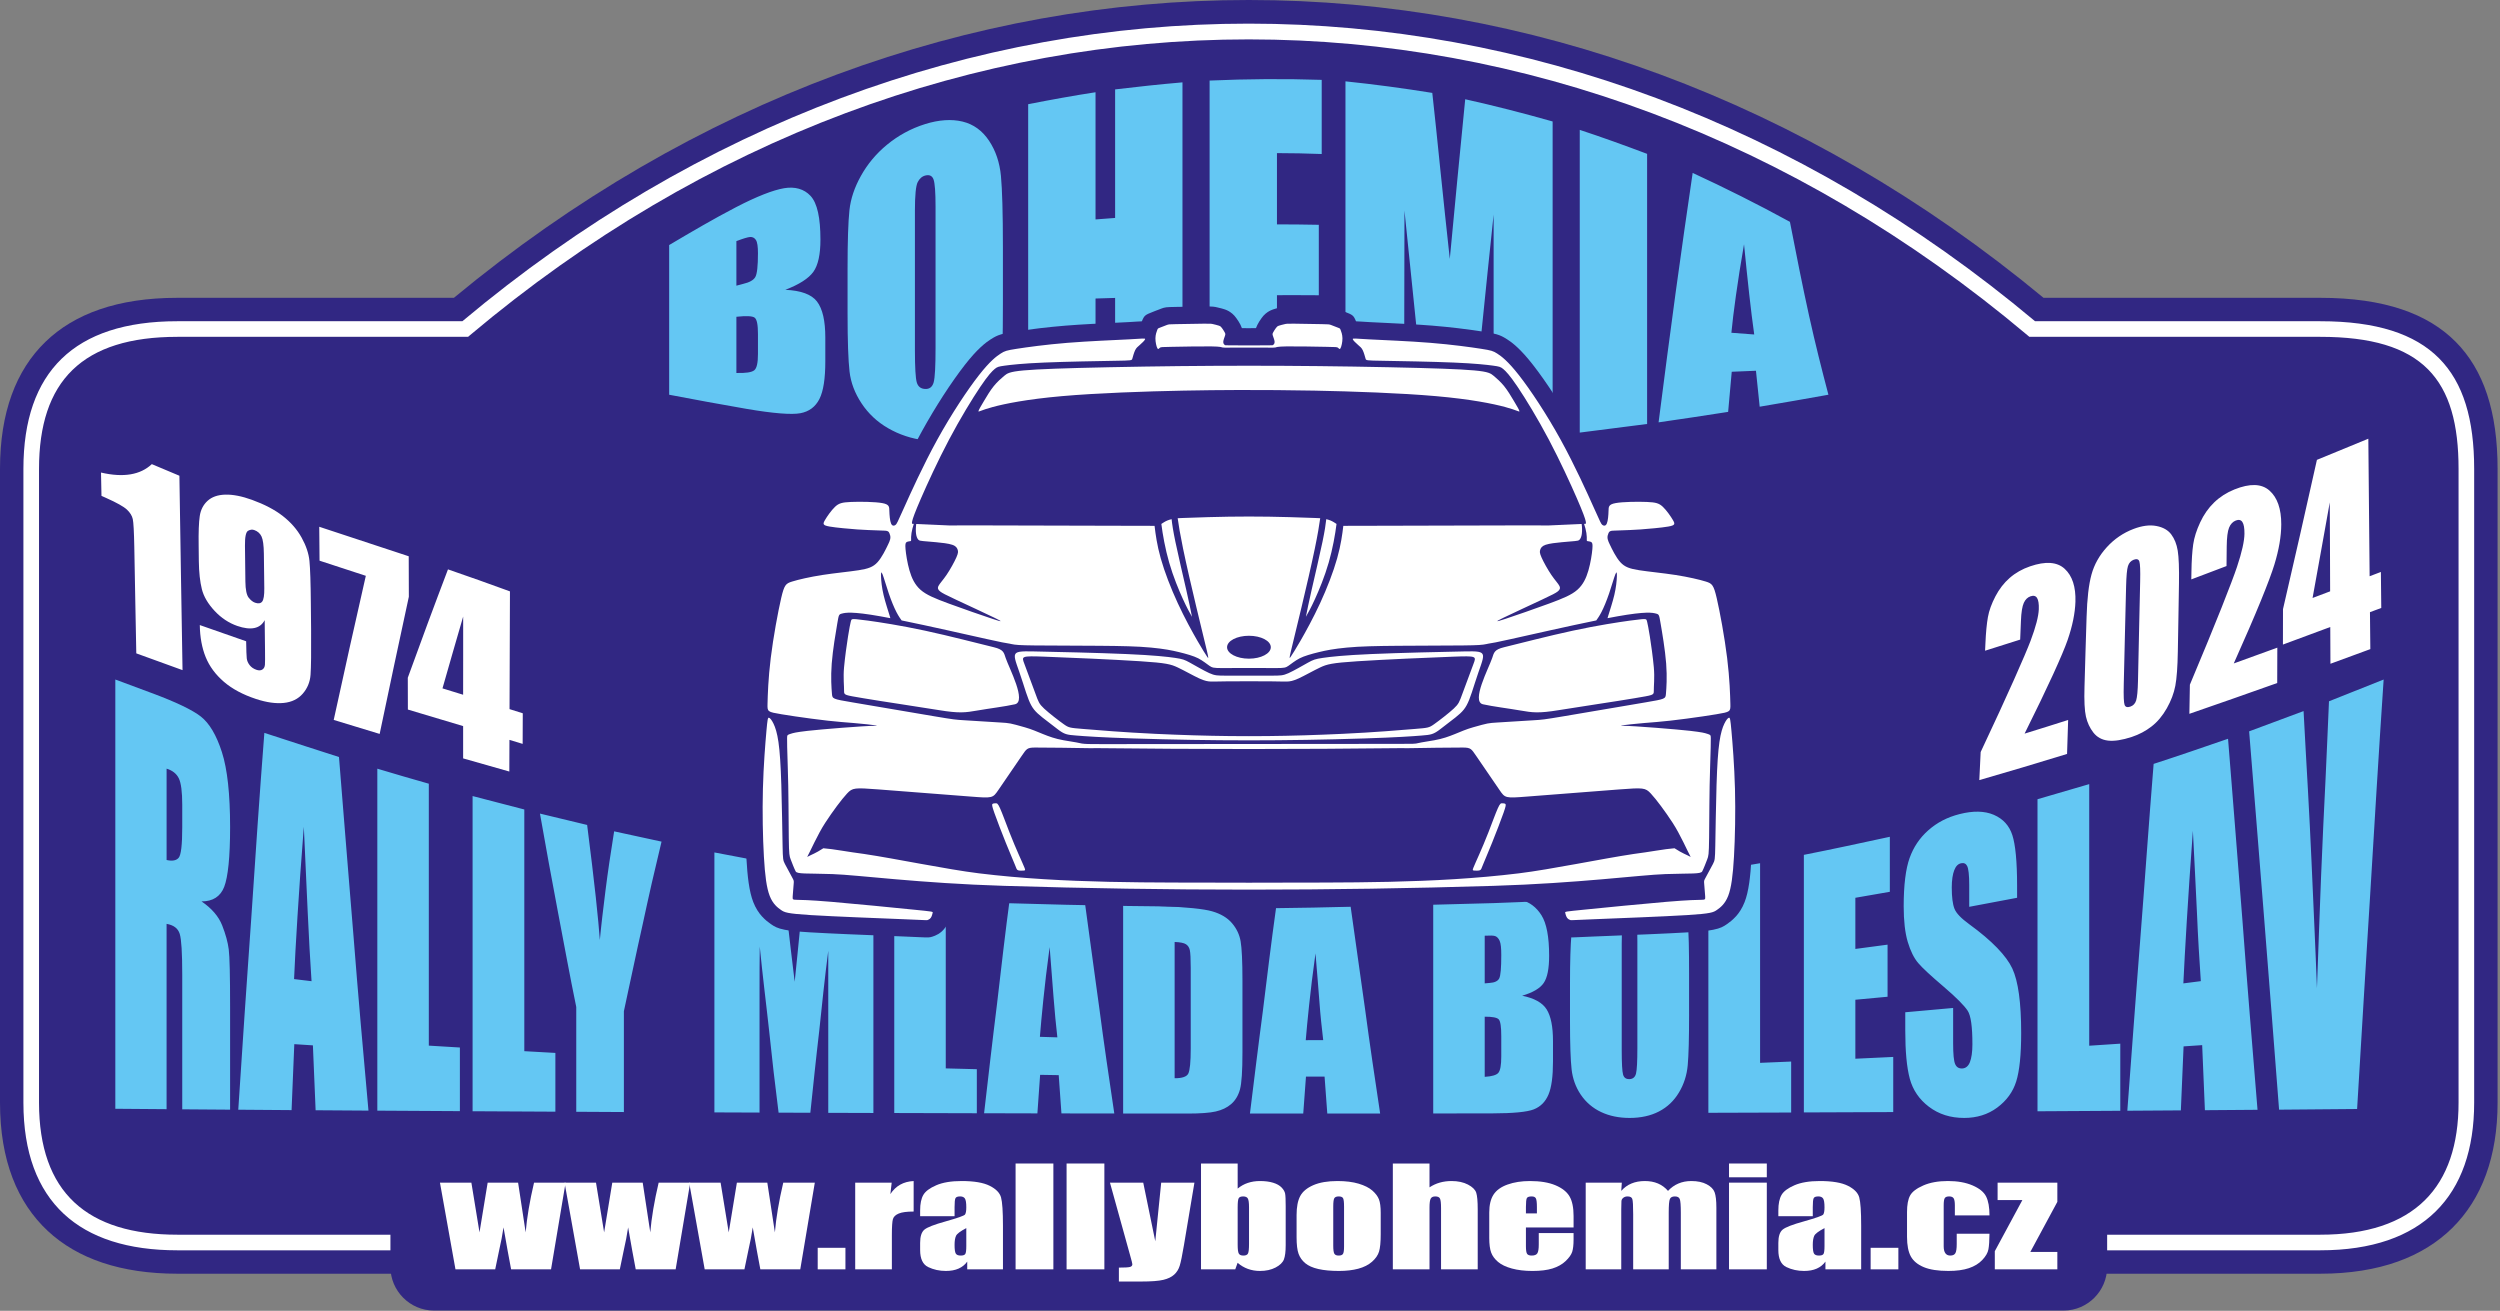
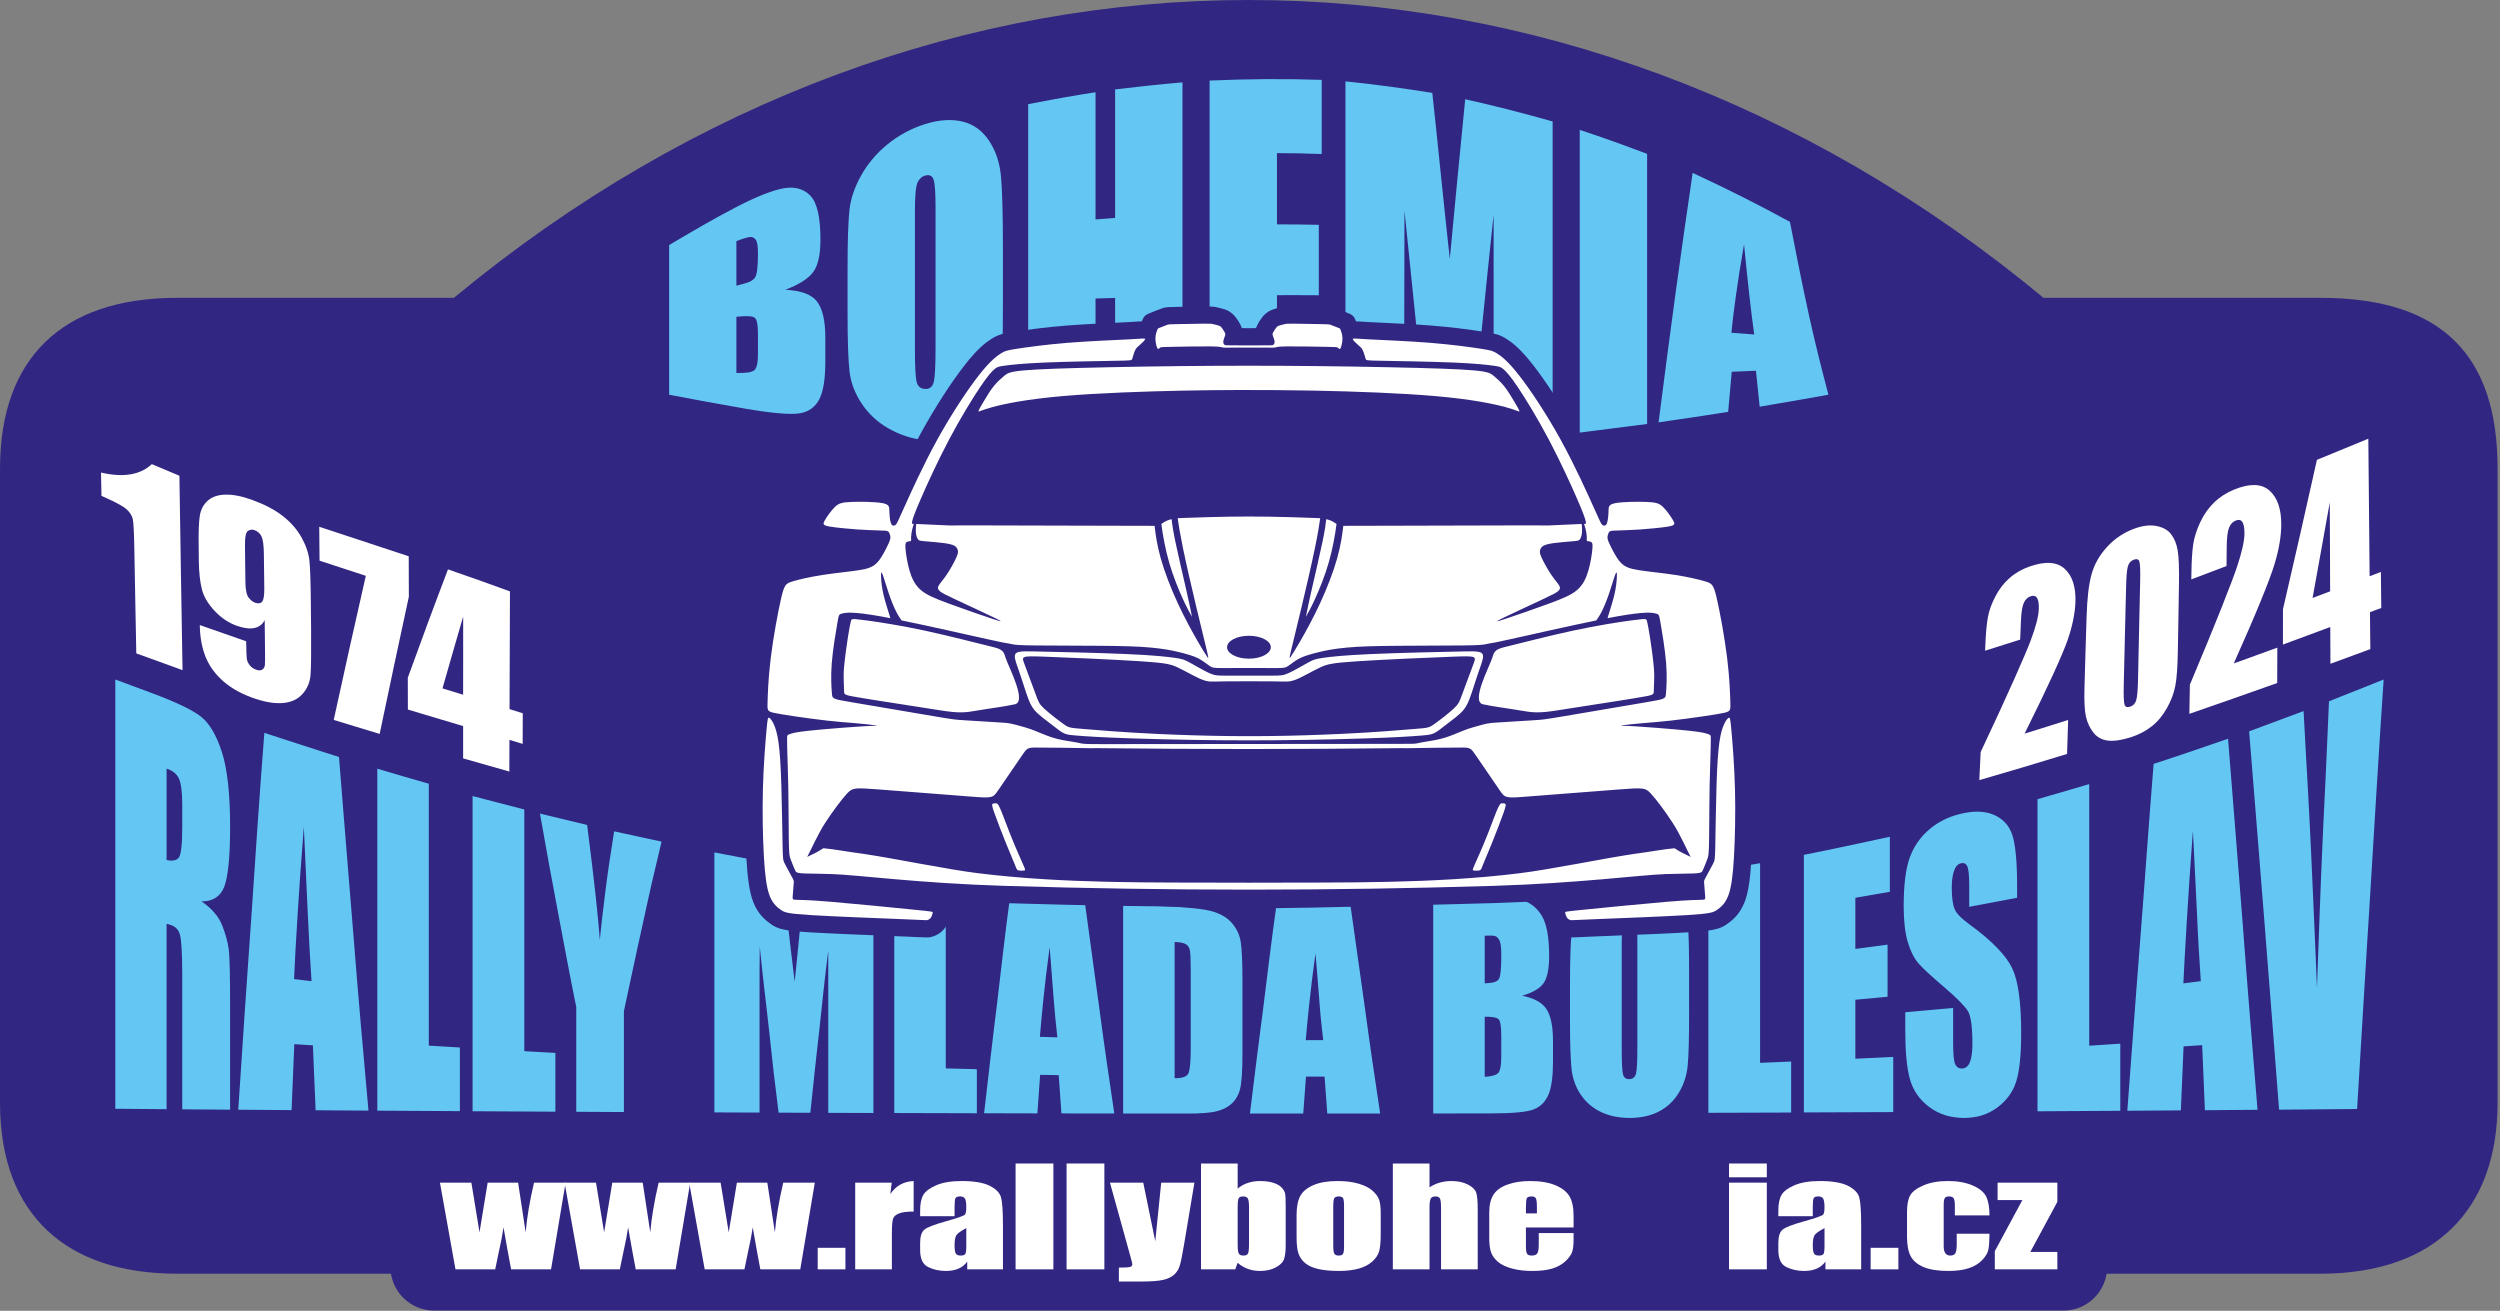
<svg xmlns="http://www.w3.org/2000/svg" width="100%" height="100%" viewBox="0 0 946 496" version="1.1" xml:space="preserve" style="fill-rule:evenodd;clip-rule:evenodd;stroke-linejoin:round;stroke-miterlimit:2;">
  <rect x="0" y="0" width="946" height="496" fill="#808080" stroke="none" />
  <g>
    <g>
      <path d="M67.114,112.693c-22.558,0 -38.97,6.033 -49.95,16.685c-11.14,10.807 -17.164,26.734 -17.164,48.064c0,-0 0,239.783 0,239.783c0,21.896 6.603,37.852 18.059,48.545c11.263,10.513 27.687,16.203 49.055,16.203l810.856,0c22.462,0 38.912,-6.402 49.94,-17.282c11.176,-11.026 17.174,-26.989 17.174,-47.466l-0,-239.783c-0,-21.568 -5.223,-37.41 -15.857,-48.105c-10.511,-10.57 -26.859,-16.644 -51.257,-16.644l-104.701,0c-181.387,-150.22 -420.107,-150.295 -601.514,0.001c0,-0.001 -104.641,-0.001 -104.641,-0.001Z" style="fill:#312783;" />
-       <path d="M67.114,121.552c-19.714,-0 -34.187,4.875 -43.782,14.184c-9.635,9.348 -14.474,23.256 -14.474,41.706c0,-0 0,239.783 0,239.783c0,18.916 5.349,32.831 15.246,42.07c9.849,9.193 24.324,13.82 43.01,13.82l810.856,0c19.609,0 34.091,-5.232 43.719,-14.73c9.665,-9.535 14.536,-23.452 14.536,-41.16l0,-239.783c0,-18.7 -4.059,-32.587 -13.279,-41.859c-9.189,-9.241 -23.646,-14.031 -44.976,-14.031l-107.907,-0c-179.09,-150.107 -415.991,-150.183 -595.1,-0c-0,-0 -107.849,-0 -107.849,-0Zm-0,5.905l110.002,0l0.824,-0.694c177.194,-149.182 411.972,-149.106 589.146,0.001l0.824,0.693l110.06,0c19.286,0 32.479,3.934 40.788,12.29c8.278,8.325 11.562,20.906 11.562,37.695c-0,-0 -0,239.783 -0,239.783c-0,15.863 -4.121,28.415 -12.779,36.956c-8.694,8.577 -21.863,13.029 -39.571,13.029c0,-0 -810.856,-0 -810.856,-0c-16.898,-0 -30.074,-3.918 -38.98,-12.232c-8.859,-8.269 -13.37,-20.822 -13.37,-37.753l-0,-239.783c-0,-16.532 4.047,-29.092 12.68,-37.468c8.673,-8.414 21.851,-12.517 39.67,-12.517Z" style="fill:#fff;" />
      <path d="M164.173,448.096l616.737,-0c9.041,-0 16.435,7.431 16.435,16.516l0,14.78c0,9.085 -7.394,16.516 -16.435,16.516l-616.737,-0c-9.04,-0 -16.434,-7.431 -16.434,-16.516l-0,-14.78c-0,-9.085 7.394,-16.516 16.434,-16.516" style="fill:#312783;" />
    </g>
    <path d="M43.642,257.128c4.463,1.675 9.013,3.363 13.646,5.076c9.186,3.397 15.515,6.431 18.711,8.935c3.24,2.537 5.909,7.045 7.983,13.504c2.045,6.367 3.09,15.82 3.09,28.344c-0,11.421 -0.804,18.886 -2.231,22.589c-1.403,3.64 -4.292,5.534 -8.583,5.516c3.862,2.624 6.49,5.703 7.811,9.071c1.339,3.418 2.145,6.395 2.488,9.086c0.342,2.691 0.515,9.967 0.515,21.829l-0,38.82c-6.093,-0.051 -12.101,-0.085 -18.111,-0.136l0,-50.985c0,-8.191 -0.31,-13.331 -0.944,-15.383c-0.653,-2.11 -2.317,-3.35 -4.978,-3.806l-0,70.123c-6.523,-0.051 -13.047,-0.102 -19.397,-0.153l-0,-162.43Zm19.397,33.723l-0,34.572c2.232,0.508 3.682,0.175 4.55,-0.812c0.932,-1.06 1.372,-4.908 1.372,-11.659l0,-8.427c0,-4.873 -0.429,-8.207 -1.287,-9.984c-0.858,-1.777 -2.403,-2.995 -4.635,-3.69Zm65.233,-4.399c0.858,11.389 1.887,22.796 2.747,34.082c0.855,11.252 1.887,22.489 2.745,33.64c0.857,11.1 1.803,22.219 2.748,33.25c0.942,10.999 1.973,21.948 2.918,32.829c-6.694,-0.052 -13.39,-0.085 -19.999,-0.137c-0.343,-8.172 -0.687,-16.345 -1.029,-24.553c-2.405,-0.169 -4.722,-0.305 -7.039,-0.457c-0.343,8.309 -0.687,16.634 -1.03,24.96c-6.781,-0.051 -13.476,-0.101 -20.171,-0.153c0.772,-12.116 1.63,-24.215 2.403,-36.262c0.771,-11.998 1.715,-23.928 2.49,-35.857c0.769,-11.846 1.63,-23.658 2.402,-35.434c0.772,-11.743 1.718,-23.403 2.577,-35.045c9.355,3.046 18.797,6.126 28.238,9.137Zm-10.386,84.829c-0.515,-7.836 -1.031,-16.617 -1.46,-26.313c-0.43,-9.73 -0.942,-20.458 -1.459,-32.117c-1.028,13.012 -1.803,24.367 -2.402,33.961c-0.602,9.627 -1.031,17.531 -1.289,23.674c2.146,0.254 4.379,0.524 6.61,0.795Zm44.376,-74.726l0,99.11c3.862,0.22 7.811,0.473 11.758,0.711l0,24.079c-10.471,-0.051 -20.857,-0.118 -31.242,-0.185l-0,-129.401c6.436,1.929 12.96,3.841 19.484,5.686Zm36.135,9.748l-0,91.461c3.862,0.219 7.812,0.439 11.759,0.659l0,22.235c-10.471,-0.05 -20.943,-0.118 -31.329,-0.169l0,-119.264c6.523,1.693 13.048,3.385 19.57,5.078Zm51.929,12.165c-1.202,5.196 -2.494,10.44 -3.691,15.67c-1.207,5.277 -2.359,10.606 -3.519,15.956c-1.158,5.343 -2.41,10.729 -3.52,16.145c-1.12,5.464 -2.402,10.897 -3.518,16.397l-0,38.158c-6.009,-0.034 -12.017,-0.067 -18.025,-0.101l-0,-39.648c-1.202,-5.94 -2.406,-11.914 -3.52,-17.903c-1.117,-6.006 -2.319,-12.082 -3.432,-18.157c-1.117,-6.091 -2.321,-12.268 -3.434,-18.427c-1.118,-6.193 -2.232,-12.439 -3.348,-18.7c5.923,1.455 11.845,2.86 17.853,4.3c1.374,10.929 2.49,20 3.263,27.225c0.772,7.225 1.287,12.658 1.544,16.312c0.514,-5.651 1.285,-11.896 2.145,-18.8c0.854,-6.836 1.975,-14.297 3.262,-22.319c5.923,1.321 11.931,2.607 17.94,3.892Zm80.168,14.3l-0,88.382c-5.751,-0.017 -11.417,-0.035 -17.081,-0.051l-0,-61.342c-0.602,5.043 -1.289,10.103 -1.803,15.178c-0.515,5.093 -1.074,10.195 -1.631,15.298c-0.558,5.115 -1.202,10.222 -1.716,15.365c-0.514,5.144 -1.116,10.306 -1.631,15.467c-4.035,-0 -8.068,-0.017 -12.017,-0.035c-0.601,-5.16 -1.288,-10.355 -1.888,-15.55c-0.6,-5.211 -1.16,-10.43 -1.716,-15.653c-0.558,-5.234 -1.204,-10.474 -1.803,-15.736c-0.601,-5.278 -1.202,-10.593 -1.716,-15.891c-0.086,5.229 -0.086,10.474 -0.086,15.703l0,47.094c-5.751,-0.017 -11.417,-0.034 -17.081,-0.067l-0,-98.366c8.411,1.608 16.822,3.214 25.235,4.687c0.771,5.787 1.478,12.6 2.316,20.289c0.877,8.03 1.89,16.008 2.834,23.961c0.686,-7.158 1.502,-14.287 2.146,-21.407c0.643,-7.111 1.458,-14.196 2.231,-21.252c8.411,1.404 16.909,2.724 25.407,3.926Zm27.38,3.605l-0,67.906c3.862,0.101 7.811,0.201 11.759,0.304l0,16.668c-10.472,-0.018 -20.857,-0.052 -31.244,-0.085l0,-87.249c6.439,0.932 12.962,1.677 19.485,2.456Zm52.615,4.94c0.858,6.718 1.888,13.437 2.747,20.154c0.856,6.684 1.888,13.386 2.747,20.052c0.856,6.649 1.803,13.317 2.746,19.951c0.944,6.648 1.975,13.266 2.919,19.866c-6.696,0 -13.391,-0.018 -19.999,-0.018c-0.343,-4.822 -0.687,-9.645 -1.031,-14.485c-2.402,-0.034 -4.721,-0.085 -7.037,-0.118c-0.345,4.856 -0.687,9.73 -1.031,14.587c-6.779,-0.018 -13.475,-0.034 -20.171,-0.051c0.772,-6.905 1.631,-13.827 2.405,-20.729c0.77,-6.887 1.672,-13.769 2.488,-20.627c0.814,-6.83 1.629,-13.657 2.404,-20.51c0.769,-6.82 1.716,-13.605 2.573,-20.408c9.357,0.881 18.798,1.692 28.24,2.336Zm-10.385,51.221c-0.516,-4.585 -1.032,-9.729 -1.46,-15.398c-0.428,-5.685 -0.945,-11.947 -1.458,-18.766c-1.031,7.717 -1.846,14.411 -2.405,20.07c-0.556,5.644 -1.029,10.288 -1.286,13.892c2.146,0.067 4.377,0.152 6.609,0.202Zm24.891,-50.241c4.807,0.205 9.7,0.391 14.591,0.594c9.357,0.388 15.792,1.011 19.055,1.946c3.344,0.957 5.83,2.477 7.554,4.501c1.794,2.104 2.837,4.399 3.261,6.887c0.434,2.54 0.688,7.445 0.688,14.823l-0,27.228c-0,6.987 -0.303,11.643 -0.945,13.993c-0.644,2.354 -1.807,4.21 -3.348,5.534c-1.548,1.331 -3.435,2.24 -5.837,2.792c-2.232,0.512 -5.836,0.779 -10.471,0.779c-8.239,0 -16.394,-0.017 -24.548,-0.017l-0,-79.06Zm19.483,14.147l0,51.56c2.834,0.035 4.571,-0.597 5.15,-1.724c0.623,-1.212 0.945,-4.368 0.945,-9.579l-0,-30.341c-0,-3.536 -0.124,-5.791 -0.343,-6.819c-0.211,-0.988 -0.689,-1.736 -1.459,-2.233c-0.775,-0.5 -2.147,-0.78 -4.293,-0.864Zm66.607,-13.333c0.858,6.498 1.889,12.98 2.746,19.493c0.858,6.498 1.89,13.013 2.748,19.528c0.858,6.514 1.8,13.048 2.746,19.595c0.942,6.531 1.974,13.08 2.918,19.63c-6.694,0.017 -13.39,0.017 -19.998,0.017c-0.344,-4.655 -0.686,-9.325 -1.031,-13.996c-2.403,0 -4.721,0.018 -7.037,0.018c-0.344,4.67 -0.688,9.323 -1.031,13.978l-20.171,0c0.774,-6.465 1.631,-12.93 2.404,-19.41c0.77,-6.464 1.673,-12.937 2.489,-19.409c0.814,-6.457 1.633,-12.963 2.403,-19.426c0.774,-6.497 1.717,-12.996 2.575,-19.477c9.356,-0.135 18.798,-0.254 28.239,-0.541Zm-10.386,50.477c-0.514,-4.433 -1.074,-9.371 -1.459,-14.824c-0.386,-5.46 -0.944,-11.472 -1.46,-18.005c-1.029,7.496 -1.844,13.99 -2.402,19.461c-0.557,5.459 -1.03,9.933 -1.287,13.384c2.144,0 4.377,-0.016 6.608,-0.016Zm41.63,-51.983c6.437,-0.441 12.877,-0.821 19.397,-1.371c6.096,-0.514 10.73,-0.441 13.905,0.339c3.176,0.778 5.733,2.722 7.64,5.735c1.956,3.094 2.918,8.191 2.918,15.383c0,4.857 -0.683,8.277 -2.061,10.288c-1.369,1.999 -4.033,3.586 -8.154,4.806c4.55,0.913 7.69,2.635 9.27,5.161c1.596,2.548 2.404,6.532 2.404,11.981l0,7.732c0,5.653 -0.55,9.813 -1.716,12.557c-1.152,2.706 -3.001,4.568 -5.58,5.584c-2.483,0.979 -7.725,1.489 -15.536,1.506c-7.552,0.016 -15.02,0.016 -22.487,0.034l-0,-79.735Zm19.484,12.47l-0,18.039c0.858,-0.085 1.458,-0.145 1.887,-0.169c1.889,-0.11 3.114,-0.732 3.606,-1.726c0.538,-1.09 0.772,-3.994 0.772,-8.833c0,-2.556 -0.156,-4.309 -0.601,-5.347c-0.413,-0.962 -1.028,-1.584 -1.716,-1.827c-0.597,-0.213 -1.975,-0.255 -3.948,-0.137Zm-0,30.646l-0,22.76c2.746,-0.152 4.452,-0.691 5.149,-1.507c0.761,-0.89 1.116,-2.945 1.116,-6.243l0,-7.633c0,-3.503 -0.293,-5.609 -0.943,-6.344c-0.639,-0.721 -2.49,-1.049 -5.322,-1.033Zm77.335,-0.829c-0,9.052 -0.172,15.434 -0.517,19.206c-0.341,3.757 -1.451,7.232 -3.347,10.356c-1.879,3.101 -4.303,5.454 -7.553,7.141c-3.1,1.611 -6.866,2.437 -11.072,2.437c-4.033,-0 -7.643,-0.734 -10.815,-2.234c-3.092,-1.461 -5.716,-3.645 -7.725,-6.633c-1.939,-2.884 -3.048,-6.119 -3.433,-9.561c-0.387,-3.48 -0.601,-9.527 -0.601,-18.19l0,-14.402c0,-8.46 0.217,-14.456 0.515,-17.988c0.302,-3.574 1.515,-6.909 3.347,-10.017c1.859,-3.152 4.379,-5.653 7.553,-7.598c3.175,-1.945 6.869,-3.225 11.159,-3.84c3.949,-0.569 7.552,-0.265 10.73,0.811c3.258,1.105 5.824,3.092 7.724,5.941c1.961,2.936 3.133,6.131 3.518,9.779c0.388,3.661 0.517,10.153 0.517,19.393l-0,15.399Zm-19.57,-27.48c0,-4.046 -0.131,-6.614 -0.515,-7.7c-0.389,-1.099 -1.201,-1.545 -2.319,-1.405c-1.027,0.13 -1.765,0.61 -2.316,1.642c-0.479,0.897 -0.773,3.637 -0.773,8.088l-0,40.341c-0,5.009 0.183,8.132 0.516,9.256c0.354,1.198 1.115,1.743 2.402,1.709c1.286,-0.033 2.148,-0.727 2.49,-2.097c0.343,-1.37 0.515,-4.619 0.515,-9.748l0,-40.086Zm46.435,-29.767l0,75.539c3.862,-0.169 7.811,-0.322 11.759,-0.49l-0,19.29c-10.472,0.034 -20.943,0.068 -31.329,0.102l0,-91.157c6.523,-1.066 13.047,-2.15 19.57,-3.284Zm16.565,-3.164c10.815,-2.132 21.631,-4.483 32.531,-6.836l-0,20.814c-4.378,0.761 -8.754,1.505 -13.046,2.267l-0,19.358c4.033,-0.541 8.068,-1.083 12.188,-1.624l0,19.714c-4.12,0.388 -8.155,0.76 -12.188,1.133l-0,22.32c4.721,-0.22 9.528,-0.457 14.333,-0.677l0,20.864c-11.329,0.051 -22.573,0.103 -33.818,0.135l0,-97.468Zm80.683,16.245c-6.094,1.151 -12.102,2.284 -18.111,3.418l0,-8.223c0,-3.842 -0.283,-6.212 -0.772,-7.193c-0.455,-0.914 -1.202,-1.286 -2.231,-1.083c-1.201,0.237 -2.038,1.05 -2.661,2.641c-0.58,1.476 -0.945,3.689 -0.945,6.531c0,3.655 0.344,6.347 1.031,8.072c0.685,1.726 2.561,3.646 5.578,5.838c8.656,6.284 14.09,11.991 16.309,16.77c2.243,4.83 3.347,12.961 3.347,24.35c0,8.274 -0.626,14.391 -1.888,18.409c-1.226,3.9 -3.597,7.207 -7.21,9.884c-3.51,2.601 -7.725,3.892 -12.446,3.892c-5.235,-0 -9.63,-1.395 -13.389,-4.248c-3.622,-2.747 -6.052,-6.296 -7.211,-10.577c-1.158,-4.281 -1.716,-10.354 -1.716,-18.24l0,-6.92c6.008,-0.543 12.017,-1.084 18.111,-1.627l-0,13.352c-0,4.112 0.255,6.739 0.772,7.903c0.512,1.152 1.373,1.692 2.662,1.641c1.286,-0.051 2.313,-0.847 2.918,-2.404c0.597,-1.539 0.942,-3.805 0.942,-6.768c0,-6.565 -0.559,-10.808 -1.802,-12.69c-1.247,-1.892 -4.222,-4.953 -9.098,-9.105c-4.821,-4.105 -8.016,-7.053 -9.613,-8.933c-1.578,-1.859 -2.918,-4.52 -3.947,-7.972c-1.03,-3.452 -1.545,-7.952 -1.545,-13.536c0,-8.055 0.791,-14.194 2.231,-18.208c1.479,-4.126 3.779,-7.579 7.038,-10.474c3.349,-2.975 7.219,-4.983 11.844,-6.161c5.075,-1.292 9.433,-1.254 12.961,0.254c3.594,1.537 5.885,4.146 7.039,7.683c1.162,3.568 1.802,9.917 1.802,19.121l0,4.603Zm27.295,-43.014l0,98.991c3.863,-0.254 7.811,-0.506 11.76,-0.778l-0,25.398c-10.473,0.069 -20.944,0.136 -31.33,0.188l-0,-118.081c6.523,-1.912 13.046,-3.824 19.57,-5.718Zm52.529,-17.16c0.86,11.44 1.891,22.878 2.747,34.42c0.859,11.589 1.891,23.182 2.747,34.858c0.859,11.726 1.806,23.504 2.747,35.332c0.945,11.879 1.974,23.809 2.918,35.789c-6.695,0.051 -13.304,0.103 -19.913,0.154c-0.344,-8.224 -0.687,-16.415 -1.03,-24.623c-2.404,0.17 -4.721,0.323 -7.038,0.475c-0.344,8.105 -0.687,16.16 -1.03,24.215c-6.782,0.051 -13.562,0.085 -20.256,0.136c0.771,-10.695 1.633,-21.424 2.402,-32.202c0.775,-10.829 1.677,-21.724 2.49,-32.609c0.816,-10.943 1.72,-21.965 2.488,-32.998c0.775,-11.082 1.718,-22.235 2.575,-33.437c9.356,-3.029 18.712,-6.26 28.153,-9.51Zm-10.299,91.717c-0.515,-7.682 -1.072,-16.295 -1.459,-25.79c-0.386,-9.49 -1.03,-19.832 -1.545,-31.118c-0.945,13.3 -1.761,24.754 -2.318,34.351c-0.557,9.574 -1.03,17.379 -1.288,23.402c2.146,-0.27 4.378,-0.557 6.61,-0.845Zm69.182,-114.137c-0.945,13.875 -1.803,27.701 -2.662,41.424c-0.858,13.689 -1.674,27.314 -2.489,40.849c-0.815,13.506 -1.716,26.974 -2.489,40.374c-0.771,13.353 -1.631,26.652 -2.404,39.869c-9.871,0.084 -19.74,0.169 -29.527,0.254c-0.943,-12.235 -1.886,-24.438 -2.831,-36.552c-0.942,-12.081 -1.887,-24.098 -2.833,-36.059c-0.941,-11.881 -1.885,-23.726 -2.833,-35.519c-0.941,-11.711 -1.887,-23.404 -2.832,-35.028c6.867,-2.555 13.733,-5.111 20.6,-7.667c0.516,10.222 1.118,20.071 1.631,29.512c0.516,9.475 0.987,18.611 1.372,27.346c0.388,8.781 0.774,17.177 1.116,25.163c0.343,8.003 0.687,15.635 0.945,22.861c0.258,-7.378 0.517,-14.587 0.773,-21.575c0.257,-6.987 0.515,-13.808 0.772,-20.407c0.515,-13.25 1.157,-25.759 1.717,-37.398c0.468,-9.75 0.858,-19.46 1.288,-29.207c6.866,-2.741 13.732,-5.483 20.686,-8.24" style="fill:#64c7f3;fill-rule:nonzero;" />
    <path d="M67.885,180.019c0.208,12.265 0.377,24.531 0.575,36.78c0.201,12.263 0.402,24.528 0.61,36.779c-5.844,-2.098 -11.67,-4.198 -17.497,-6.346c-0.144,-6.695 -0.258,-13.391 -0.384,-20.086c-0.128,-6.694 -0.24,-13.378 -0.368,-20.087c-0.11,-5.799 -0.304,-9.362 -0.577,-10.631c-0.269,-1.256 -1.024,-2.475 -2.209,-3.588c-1.199,-1.125 -3.841,-2.621 -7.907,-4.428c-0.589,-0.262 -1.169,-0.518 -1.729,-0.777c-0.064,-2.94 -0.128,-5.865 -0.176,-8.82c8.5,1.983 14.903,0.869 19.225,-3.185c3.49,1.49 6.962,2.94 10.437,4.389Zm7.715,56.503c5.844,2.072 11.686,4.118 17.545,6.138c0.049,3.393 0.128,5.542 0.224,6.449c0.094,0.892 0.472,1.784 1.105,2.59c0.614,0.783 1.472,1.39 2.576,1.761c0.895,0.301 1.63,0.279 2.225,-0.104c0.573,-0.367 0.914,-0.981 0.977,-1.852c0.064,-0.879 0.057,-2.681 0.032,-5.361c-0.038,-3.82 -0.096,-7.652 -0.129,-11.473c-0.864,1.619 -2.146,2.602 -3.888,2.966c-1.729,0.36 -3.91,0.108 -6.469,-0.778c-3.234,-1.119 -6.106,-3.037 -8.579,-5.684c-2.521,-2.699 -4.139,-5.452 -4.834,-8.224c-0.695,-2.769 -1.098,-6.319 -1.152,-10.631c-0.024,-1.942 -0.034,-3.874 -0.064,-5.816c-0.082,-5.152 0.065,-8.883 0.416,-11.228c0.351,-2.353 1.334,-4.267 2.929,-5.736c1.621,-1.495 3.842,-2.293 6.739,-2.371c2.866,-0.075 6.239,0.572 10.086,1.968c4.716,1.712 8.615,3.741 11.669,6.127c3.043,2.377 5.418,5.094 7.122,8.172c1.688,3.047 2.682,5.982 2.962,8.818c0.278,2.835 0.462,8.199 0.528,16.071c0.029,3.315 0.07,6.656 0.097,9.972c0.067,8.507 -0.007,14.182 -0.208,17.016c-0.198,2.785 -1.21,5.188 -2.962,7.188c-1.752,2 -4.129,3.174 -7.155,3.485c-3.025,0.308 -6.52,-0.172 -10.518,-1.491c-4.949,-1.634 -9.015,-3.803 -12.165,-6.513c-3.156,-2.715 -5.465,-5.839 -6.884,-9.338c-1.412,-3.481 -2.161,-7.55 -2.225,-12.121Zm17.256,-16.421c0.038,3.057 0.463,5.067 1.248,6.062c0.781,0.986 1.588,1.615 2.418,1.903c1.217,0.422 2.132,0.286 2.689,-0.428c0.563,-0.722 0.83,-2.395 0.801,-5.051c-0.049,-4.35 -0.106,-8.689 -0.161,-13.053c-0.04,-3.173 -0.338,-5.348 -0.88,-6.514c-0.546,-1.176 -1.473,-1.991 -2.754,-2.448c-0.751,-0.269 -1.545,-0.181 -2.353,0.284c-0.825,0.477 -1.208,2.358 -1.168,5.699c0.055,4.519 0.104,9.028 0.16,13.546Zm61.806,-9.609c0.016,5.102 0.032,10.206 0.048,15.308c-1.858,8.611 -3.727,17.235 -5.556,25.874c-1.835,8.673 -3.665,17.353 -5.49,26.042c-5.81,-1.748 -11.59,-3.508 -17.384,-5.296c2.002,-9.117 4,-18.238 6.019,-27.339c2.012,-9.081 4.065,-18.143 6.131,-27.193c-5.843,-1.893 -11.702,-3.808 -17.512,-5.725c-0.032,-4.275 -0.064,-8.561 -0.112,-12.834c11.268,3.73 22.554,7.447 33.856,11.163Zm38.305,13.287c-0.032,7.407 -0.055,14.829 -0.079,22.26c-0.022,7.421 -0.048,14.856 -0.08,22.289c1.664,0.517 3.329,1.036 5.009,1.579c-0.016,3.86 -0.032,7.718 -0.047,11.578c-1.664,-0.518 -3.33,-1.022 -4.994,-1.515c-0.017,4.002 -0.032,7.99 -0.048,11.979c-5.843,-1.646 -11.653,-3.303 -17.481,-4.974l0,-12.224c-6.98,-2.059 -13.943,-4.143 -20.906,-6.256c-0.016,-4.014 -0.032,-8.042 -0.032,-12.042c2.497,-6.902 5.032,-13.786 7.555,-20.63c2.518,-6.828 5.091,-13.598 7.652,-20.371c7.812,2.693 15.623,5.451 23.451,8.327Zm-17.72,39.11c0,-4.935 0.016,-9.856 0.016,-14.79c-0,-4.934 0.016,-9.855 -0,-14.801c-1.296,4.518 -2.619,9.023 -3.922,13.546c-1.306,4.528 -2.609,9.078 -3.906,13.636c2.609,0.791 5.22,1.593 7.812,2.409" style="fill:#fff;fill-rule:nonzero;" />
    <path d="M253.209,92.725c8.422,-4.978 16.711,-9.865 25.311,-14.33c7.852,-4.077 14.013,-6.468 18.161,-7.172c4.098,-0.695 7.554,0.265 10,2.872c2.598,2.768 3.774,8.365 3.774,16.627c0,5.566 -0.888,9.645 -2.676,12.135c-1.808,2.516 -5.353,4.786 -10.616,6.804c5.878,0.266 9.905,1.714 11.976,4.417c2.138,2.79 3.159,7.335 3.159,13.652l-0,8.955c-0,6.524 -0.71,11.317 -2.239,14.315c-1.497,2.936 -3.887,4.743 -7.193,5.36c-3.316,0.62 -10.115,0.107 -20.31,-1.634c-9.807,-1.676 -19.565,-3.506 -29.347,-5.361l0,-56.64Zm25.442,-1.487l0,16.862c1.098,-0.324 1.932,-0.53 2.501,-0.663c2.455,-0.572 3.982,-1.43 4.65,-2.593c0.689,-1.194 1.009,-4.196 1.009,-8.997c-0,-2.548 -0.237,-4.234 -0.79,-5.066c-0.542,-0.816 -1.319,-1.171 -2.194,-1.106c-0.878,0.067 -2.586,0.576 -5.176,1.563Zm0,28.629l0,21.266c3.51,0.102 5.768,-0.228 6.755,-1.016c0.985,-0.787 1.405,-2.859 1.405,-6.142l-0,-7.584c-0,-3.49 -0.383,-5.559 -1.271,-6.201c-0.866,-0.625 -3.161,-0.721 -6.889,-0.323Zm100.85,-4.787c0,12.621 -0.221,21.517 -0.702,26.76c-0.481,5.228 -1.893,9.925 -4.343,14.093c-2.417,4.107 -5.698,7.136 -9.87,8.997c-4.075,1.82 -8.961,2.359 -14.477,1.71c-5.23,-0.616 -9.894,-2.205 -14.081,-4.625c-4.147,-2.396 -7.472,-5.528 -10.044,-9.425c-2.514,-3.806 -4.037,-7.805 -4.519,-12.002c-0.481,-4.198 -0.746,-11.487 -0.746,-21.885l-0,-17.319c-0,-10.176 0.245,-17.423 0.702,-21.781c0.463,-4.389 1.93,-8.705 4.343,-13.033c2.455,-4.404 5.702,-8.37 9.87,-11.797c4.122,-3.39 8.92,-6.1 14.475,-7.835c5.151,-1.608 9.968,-1.93 14.082,-0.942c4.222,1.014 7.549,3.49 10.045,7.231c2.546,3.813 4.038,8.276 4.519,13.343c0.481,5.094 0.746,14.108 0.746,27.023l0,21.487Zm-25.487,-36.92c-0,-5.405 -0.26,-8.808 -0.745,-10.206c-0.48,-1.384 -1.494,-1.917 -3.028,-1.561c-1.316,0.305 -2.278,1.164 -2.982,2.533c-0.698,1.354 -1.053,4.949 -1.053,10.766l-0,52.84c-0,6.569 0.248,10.631 0.701,12.164c0.469,1.589 1.492,2.402 3.159,2.49c1.666,0.087 2.765,-0.767 3.247,-2.563c0.481,-1.797 0.701,-6.142 0.701,-12.975l-0,-53.488Zm93.436,-46.994l-0,139.553c-8.511,-0.25 -17.02,-0.56 -25.487,-0.913l-0,-57.067c-2.499,0.073 -4.956,0.148 -7.414,0.221l-0,56.463c-8.508,-0.457 -17.02,-1.03 -25.486,-1.634l0,-128.361c8.466,-1.664 16.978,-3.21 25.486,-4.521l-0,48.128c2.458,-0.192 4.915,-0.384 7.414,-0.561l-0,-48.644c8.467,-1.015 16.976,-1.928 25.487,-2.664Zm10.264,-0.678c14.126,-0.619 28.25,-0.736 42.419,-0.265l0,28.055c-5.659,-0.236 -11.316,-0.309 -16.932,-0.339l-0,26.966c5.264,0.028 10.528,0.028 15.836,0.162l-0,26.656c-5.308,-0.059 -10.572,-0.029 -15.836,-0.029l-0,31.073c6.229,-0.029 12.458,-0.102 18.687,-0.118l0,28.025c-14.74,0.281 -29.478,0.355 -44.174,0.236l-0,-140.422Zm129.802,15.478l-0,118.848c-7.414,0.78 -14.828,1.516 -22.242,2.18c-0.043,-14.286 -0.087,-28.571 -0.087,-42.871l-0,-42.9c-1.492,14.167 -2.987,28.438 -4.431,42.826c-1.45,14.461 -2.939,29.042 -4.386,43.71c-5.221,0.383 -10.44,0.766 -15.616,1.105c-1.58,-14.669 -3.163,-29.439 -4.694,-44.27c-1.538,-14.888 -3.071,-29.866 -4.606,-44.902c-0.044,14.962 -0.088,29.939 -0.088,44.888l0,44.858c-7.414,0.382 -14.826,0.721 -22.24,0.986l0,-139.641c10.923,1.134 21.889,2.606 32.856,4.374c0.922,8.232 1.907,17.894 3.027,28.864c1.161,11.384 2.369,22.694 3.597,33.961c0.964,-10.19 1.928,-20.338 2.894,-30.44c0.962,-10.044 1.931,-20.044 2.94,-29.985c11.01,2.445 22.022,5.287 33.076,8.409Zm35.75,12.253l0,102.22c-8.51,1.121 -17.019,2.21 -25.487,3.255l0,-114.546c8.468,2.783 16.977,5.861 25.487,9.071Zm54.044,25.728c2.413,12.415 4.758,24.261 7.239,35.508c2.343,10.623 4.869,20.588 7.325,29.91c-8.685,1.561 -17.371,3.078 -26.012,4.535c-0.483,-4.492 -0.966,-9.012 -1.405,-13.607c-3.069,0.118 -6.14,0.25 -9.167,0.382c-0.484,5.038 -0.921,10.09 -1.36,15.185c-8.774,1.369 -17.547,2.709 -26.321,3.961c2.15,-16.744 4.271,-33.123 6.449,-49.07c2.118,-15.509 4.299,-30.633 6.448,-45.315c12.238,5.641 24.522,11.795 36.804,18.511Zm-13.511,42.62c-0.614,-4.462 -1.276,-9.528 -1.886,-15.169c-0.616,-5.698 -1.317,-12.046 -1.973,-18.968c-1.272,7.32 -2.288,13.859 -3.071,19.455c-0.795,5.669 -1.36,10.352 -1.71,14.035c2.85,0.176 5.745,0.412 8.64,0.647" style="fill:#64c7f3;fill-rule:nonzero;" />
    <g>
      <path d="M214.019,447.512l-5.505,32.809l-15.108,-0c-0.773,-4.009 -1.736,-9.3 -2.875,-15.873c-0.435,2.895 -0.986,5.805 -1.667,8.734l-1.479,7.139l-15.036,-0l-5.871,-32.809l11.892,-0c0.141,0.859 1.162,7.13 3.075,18.817c0.2,-1.215 1.221,-7.493 3.088,-18.817l11.516,-0l2.864,18.817c0.458,-5.501 1.514,-11.78 3.168,-18.817l11.938,-0Z" style="fill:#fff;fill-rule:nonzero;" />
      <path d="M261.173,447.512l-5.506,32.809l-15.108,-0c-0.773,-4.009 -1.736,-9.3 -2.874,-15.873c-0.435,2.895 -0.985,5.805 -1.668,8.734l-1.479,7.139l-15.037,-0l-5.87,-32.809l11.893,-0c0.14,0.859 1.161,7.13 3.076,18.817c0.198,-1.215 1.22,-7.493 3.086,-18.817l11.515,-0l2.865,18.817c0.458,-5.501 1.514,-11.78 3.169,-18.817l11.938,-0Z" style="fill:#fff;fill-rule:nonzero;" />
      <path d="M308.326,447.512l-5.506,32.809l-15.106,-0c-0.775,-4.009 -1.738,-9.3 -2.876,-15.873c-0.435,2.895 -0.985,5.805 -1.668,8.734l-1.479,7.139l-15.035,-0l-5.871,-32.809l11.892,-0c0.141,0.859 1.161,7.13 3.076,18.817c0.198,-1.215 1.22,-7.493 3.087,-18.817l11.515,-0l2.864,18.817c0.458,-5.501 1.515,-11.78 3.169,-18.817l11.938,-0Z" style="fill:#fff;fill-rule:nonzero;" />
      <path d="M309.419,480.321l-0,-8.152l10.494,-0l0,8.152l-10.494,-0Z" style="fill:#fff;" />
      <path d="M337.414,447.512l-0.493,4.32c2.03,-3.106 4.966,-4.743 8.804,-4.928l-0,11.544c-2.547,-0 -4.426,0.244 -5.622,0.743c-1.198,0.497 -1.925,1.18 -2.208,2.066c-0.27,0.878 -0.411,2.912 -0.411,6.102l0,12.962l-13.875,-0l-0,-32.809l13.805,-0Z" style="fill:#fff;fill-rule:nonzero;" />
      <path d="M361.209,460.219l-13.029,0l0,-2.201c0,-2.541 0.41,-4.498 1.22,-5.882c0.811,-1.376 2.454,-2.592 4.907,-3.646c2.453,-1.055 5.635,-1.586 9.567,-1.586c4.696,-0 8.24,0.598 10.622,1.797c2.383,1.19 3.815,2.659 4.297,4.396c0.482,1.739 0.728,5.326 0.728,10.752l0,16.472l-13.522,-0l-0,-2.928c-0.845,1.181 -1.949,2.058 -3.288,2.649c-1.338,0.59 -2.935,0.886 -4.802,0.886c-2.428,-0 -4.659,-0.489 -6.69,-1.469c-2.03,-0.987 -3.039,-3.13 -3.039,-6.446l0,-2.701c0,-2.456 0.539,-4.126 1.62,-5.021c1.079,-0.894 3.756,-1.932 8.028,-3.113c4.567,-1.292 7.008,-2.152 7.336,-2.6c0.318,-0.447 0.482,-1.35 0.482,-2.725c0,-1.714 -0.175,-2.827 -0.54,-3.351c-0.351,-0.515 -0.951,-0.776 -1.784,-0.776c-0.952,0 -1.539,0.22 -1.762,0.658c-0.233,0.431 -0.351,1.57 -0.351,3.402l-0,3.433Zm4.437,4.499c-2.242,1.173 -3.545,2.151 -3.897,2.945c-0.365,0.793 -0.54,1.923 -0.54,3.408c-0,1.706 0.152,2.793 0.469,3.292c0.306,0.497 0.927,0.743 1.856,0.743c0.88,0 1.444,-0.195 1.713,-0.582c0.269,-0.389 0.399,-1.401 0.399,-3.056l0,-6.75Z" style="fill:#fff;fill-rule:nonzero;" />
      <path d="M384.297,480.321l0,-40.05l14.299,-0l-0,40.05l-14.299,-0Z" style="fill:#fff;" />
      <path d="M403.595,480.321l0,-40.05l14.3,-0l-0,40.05l-14.3,-0Z" style="fill:#fff;" />
      <path d="M451.972,447.512l-3.98,23.737c-0.635,3.764 -1.163,6.329 -1.585,7.695c-0.422,1.368 -1.127,2.499 -2.113,3.385c-0.975,0.895 -2.348,1.544 -4.096,1.966c-1.749,0.421 -4.556,0.633 -8.394,0.633l-8.417,0l-0,-5.265c2.16,-0 3.546,-0.077 4.156,-0.237c0.621,-0.152 0.939,-0.506 0.939,-1.046c0,-0.271 -0.293,-1.409 -0.868,-3.435l-7.606,-27.433l12.594,-0l4.554,22.184l2.243,-22.184l12.573,-0Z" style="fill:#fff;fill-rule:nonzero;" />
      <path d="M468.334,440.271l-0,9.493c1.152,-0.961 2.43,-1.679 3.852,-2.152c1.407,-0.472 2.945,-0.708 4.601,-0.708c1.9,-0 3.555,0.211 4.965,0.641c1.397,0.43 2.464,1.03 3.204,1.806c0.739,0.776 1.175,1.535 1.327,2.278c0.151,0.743 0.222,2.329 0.222,4.752l0,14.8c0,2.406 -0.222,4.203 -0.669,5.375c-0.458,1.183 -1.502,2.203 -3.158,3.073c-1.665,0.869 -3.627,1.299 -5.904,1.299c-1.631,-0 -3.158,-0.262 -4.578,-0.777c-1.408,-0.515 -2.71,-1.282 -3.885,-2.312l-0.892,2.482l-12.96,-0l0,-40.05l13.875,-0Zm4.297,16.556c-0,-1.696 -0.154,-2.801 -0.457,-3.325c-0.295,-0.515 -0.892,-0.776 -1.773,-0.776c-0.87,0 -1.421,0.228 -1.68,0.684c-0.257,0.447 -0.387,1.595 -0.387,3.417l-0,14.152c-0,1.764 0.142,2.894 0.436,3.384c0.291,0.497 0.866,0.743 1.736,0.743c0.881,0 1.455,-0.254 1.725,-0.769c0.271,-0.506 0.4,-1.737 0.4,-3.679l-0,-13.831Z" style="fill:#fff;fill-rule:nonzero;" />
      <path d="M522.461,459.03l0,8.042c0,2.954 -0.211,5.114 -0.622,6.497c-0.411,1.376 -1.291,2.659 -2.642,3.857c-1.349,1.198 -3.088,2.076 -5.211,2.65c-2.125,0.565 -4.555,0.852 -7.302,0.852c-3.075,-0 -5.681,-0.245 -7.806,-0.726c-2.135,-0.488 -3.792,-1.223 -4.965,-2.202c-1.186,-0.988 -2.03,-2.177 -2.537,-3.57c-0.505,-1.392 -0.75,-3.485 -0.75,-6.269l0,-8.414c0,-3.054 0.458,-5.434 1.374,-7.155c0.915,-1.714 2.571,-3.089 4.953,-4.127c2.383,-1.038 5.434,-1.561 9.144,-1.561c3.111,-0 5.788,0.337 8.029,1.003c2.23,0.668 3.957,1.537 5.178,2.608c1.207,1.071 2.042,2.177 2.488,3.317c0.446,1.139 0.669,2.869 0.669,5.198Zm-13.874,-2.472c-0,-1.679 -0.13,-2.743 -0.377,-3.174c-0.257,-0.438 -0.798,-0.658 -1.631,-0.658c-0.833,0 -1.385,0.22 -1.668,0.658c-0.269,0.431 -0.411,1.495 -0.411,3.174l0,14.81c0,1.552 0.142,2.564 0.411,3.028c0.283,0.474 0.823,0.71 1.632,0.71c0.835,0 1.373,-0.212 1.645,-0.642c0.269,-0.43 0.399,-1.35 0.399,-2.768l-0,-15.138Z" style="fill:#fff;fill-rule:nonzero;" />
      <path d="M540.926,440.271l-0,9.021c1.197,-0.794 2.488,-1.393 3.874,-1.79c1.385,-0.395 2.877,-0.598 4.461,-0.598c2.429,-0 4.495,0.447 6.21,1.333c1.702,0.894 2.745,1.916 3.133,3.08c0.376,1.165 0.564,3.291 0.564,6.371l-0,22.633l-13.876,-0l0,-23.097c0,-1.908 -0.128,-3.139 -0.399,-3.679c-0.269,-0.548 -0.857,-0.819 -1.784,-0.819c-0.856,0 -1.431,0.279 -1.737,0.844c-0.294,0.557 -0.446,1.671 -0.446,3.334l-0,23.417l-13.876,-0l-0,-40.05l13.876,-0Z" style="fill:#fff;fill-rule:nonzero;" />
      <path d="M595.439,464.472l-18.029,0l-0,7.114c-0,1.486 0.152,2.448 0.446,2.878c0.304,0.43 0.881,0.642 1.737,0.642c1.067,0 1.784,-0.287 2.136,-0.853c0.364,-0.574 0.54,-1.679 0.54,-3.317l-0,-4.336l13.17,-0l0,2.429c0,2.034 -0.175,3.595 -0.528,4.685c-0.363,1.087 -1.197,2.252 -2.5,3.493c-1.303,1.24 -2.97,2.169 -4.976,2.793c-2.008,0.616 -4.52,0.928 -7.549,0.928c-2.933,-0 -5.528,-0.304 -7.782,-0.919c-2.243,-0.609 -3.99,-1.444 -5.247,-2.507c-1.256,-1.064 -2.113,-2.237 -2.595,-3.519c-0.481,-1.274 -0.728,-3.13 -0.728,-5.577l0,-9.578c0,-2.87 0.541,-5.131 1.621,-6.794c1.079,-1.653 2.84,-2.928 5.294,-3.805c2.465,-0.886 5.281,-1.325 8.475,-1.325c3.897,-0 7.112,0.531 9.65,1.594c2.534,1.064 4.319,2.473 5.34,4.228c1.021,1.747 1.525,4.219 1.525,7.401l0,4.345Zm-13.874,-5.316l-0,-2.396c-0,-1.704 -0.129,-2.794 -0.386,-3.291c-0.26,-0.498 -0.788,-0.743 -1.586,-0.743c-0.986,0 -1.597,0.212 -1.83,0.633c-0.235,0.422 -0.353,1.552 -0.353,3.401l-0,2.396l4.155,0Z" style="fill:#fff;fill-rule:nonzero;" />
-       <path d="M613.694,447.512l-0.212,3.122c1.079,-1.241 2.36,-2.177 3.85,-2.794c1.48,-0.625 3.182,-0.936 5.084,-0.936c3.71,-0 6.621,1.24 8.756,3.73c1.162,-1.241 2.478,-2.177 3.945,-2.794c1.467,-0.625 3.088,-0.936 4.883,-0.936c2.348,-0 4.307,0.413 5.845,1.24c1.55,0.818 2.536,1.832 2.969,3.029c0.436,1.191 0.66,3.131 0.66,5.823l-0,23.325l-13.453,-0l0,-21.392c0,-2.802 -0.13,-4.531 -0.4,-5.199c-0.257,-0.666 -0.869,-1.004 -1.843,-1.004c-0.985,0 -1.619,0.33 -1.9,0.988c-0.294,0.657 -0.436,2.396 -0.436,5.215l-0,21.392l-13.451,-0l0,-20.843c0,-3.215 -0.107,-5.149 -0.329,-5.79c-0.212,-0.642 -0.823,-0.962 -1.808,-0.962c-0.622,0 -1.139,0.169 -1.584,0.507c-0.436,0.337 -0.671,0.75 -0.717,1.24c-0.047,0.481 -0.071,1.519 -0.071,3.097l-0,22.751l-13.452,-0l0,-32.809l13.664,-0Z" style="fill:#fff;fill-rule:nonzero;" />
      <path d="M668.56,440.271l0,5.215l-14.299,0l-0,-5.215l14.299,-0Zm0,7.241l0,32.809l-14.299,-0l-0,-32.809l14.299,-0Z" style="fill:#fff;fill-rule:nonzero;" />
      <path d="M685.956,460.219l-13.029,0l-0,-2.201c-0,-2.541 0.411,-4.498 1.221,-5.882c0.809,-1.376 2.453,-2.592 4.905,-3.646c2.453,-1.055 5.636,-1.586 9.567,-1.586c4.696,-0 8.242,0.598 10.624,1.797c2.382,1.19 3.815,2.659 4.297,4.396c0.48,1.739 0.728,5.326 0.728,10.752l-0,16.472l-13.524,-0l-0,-2.928c-0.845,1.181 -1.949,2.058 -3.286,2.649c-1.339,0.59 -2.936,0.886 -4.802,0.886c-2.429,-0 -4.66,-0.489 -6.69,-1.469c-2.031,-0.987 -3.04,-3.13 -3.04,-6.446l-0,-2.701c-0,-2.456 0.538,-4.126 1.62,-5.021c1.08,-0.894 3.756,-1.932 8.027,-3.113c4.569,-1.292 7.01,-2.152 7.338,-2.6c0.317,-0.447 0.481,-1.35 0.481,-2.725c-0,-1.714 -0.175,-2.827 -0.54,-3.351c-0.352,-0.515 -0.952,-0.776 -1.784,-0.776c-0.951,0 -1.538,0.22 -1.762,0.658c-0.233,0.431 -0.351,1.57 -0.351,3.402l-0,3.433Zm4.437,4.499c-2.242,1.173 -3.544,2.151 -3.897,2.945c-0.365,0.793 -0.54,1.923 -0.54,3.408c-0,1.706 0.153,2.793 0.47,3.292c0.305,0.497 0.927,0.743 1.855,0.743c0.88,0 1.443,-0.195 1.713,-0.582c0.27,-0.389 0.399,-1.401 0.399,-3.056l-0,-6.75Z" style="fill:#fff;fill-rule:nonzero;" />
      <path d="M707.849,480.321l-0,-8.152l10.494,-0l-0,8.152l-10.494,-0Z" style="fill:#fff;" />
      <path d="M752.818,459.916l-13.101,-0l-0,-3.797c-0,-1.316 -0.153,-2.212 -0.457,-2.684c-0.305,-0.472 -0.868,-0.709 -1.69,-0.709c-0.821,0 -1.374,0.203 -1.656,0.617c-0.281,0.413 -0.423,1.332 -0.423,2.767l0,15.484c0,1.175 0.213,2.052 0.634,2.635c0.411,0.582 1.034,0.877 1.856,0.877c0.95,0 1.597,-0.305 1.937,-0.912c0.34,-0.607 0.504,-1.755 0.504,-3.451l-0,-3.891l12.396,0c-0.024,2.617 -0.153,4.583 -0.399,5.891c-0.234,1.308 -1.01,2.65 -2.313,4.025c-1.292,1.376 -2.994,2.413 -5.082,3.113c-2.09,0.7 -4.673,1.047 -7.76,1.047c-3.92,-0 -7.043,-0.481 -9.344,-1.451c-2.288,-0.963 -3.92,-2.313 -4.871,-4.051c-0.95,-1.747 -1.433,-4.211 -1.433,-7.417l0,-9.325c0,-2.793 0.388,-4.895 1.176,-6.312c0.773,-1.417 2.441,-2.683 4.999,-3.797c2.548,-1.114 5.647,-1.671 9.309,-1.671c3.628,-0 6.726,0.557 9.309,1.662c2.57,1.106 4.285,2.498 5.13,4.185c0.856,1.688 1.279,4.076 1.279,7.165" style="fill:#fff;fill-rule:nonzero;" />
      <path d="M778.501,447.512l-0,7.273l-10.224,18.953l10.224,0l-0,6.583l-23.665,-0l0,-6.878l10.436,-19.35l-9.38,-0l0,-6.581l22.609,-0Z" style="fill:#fff;fill-rule:nonzero;" />
    </g>
    <path d="M661.802,276.162c0.231,2.555 0.526,6.003 0.749,9.371c0.243,3.662 0.47,8.012 0.597,12.8c0.114,4.31 0.126,8.788 0.063,13.086c-0.068,4.885 -0.227,9.378 -0.437,13.057c-0.211,3.756 -0.483,6.897 -0.858,9.525c-0.427,2.974 -0.992,5.383 -1.757,7.343c-0.918,2.362 -2.105,4.116 -3.33,5.471l-0.012,-0.011c-1.246,1.376 -2.369,2.213 -3.317,2.866c-1.299,0.902 -2.382,1.587 -5.257,2.155c-1.866,0.37 -4.65,0.672 -9.49,0.968c-7.289,0.448 -20.67,0.982 -30.057,1.355l-5.21,0.208c-2.793,0.113 -5.058,0.217 -6.446,0.279c-3.346,0.148 -3.45,0.154 -4.734,-0.233l0.003,-0.008c-0.514,-0.156 -1.28,-0.439 -2.088,-0.924l-0.028,0c-0.886,-0.534 -1.841,-1.316 -2.657,-2.462l-0.027,0c-0.838,-1.184 -1.275,-2.465 -1.523,-3.398l-0.022,-0.045l-0.17,-0.745c-0.684,-2.995 -1.102,-4.812 -0.453,-6.007c-6.177,0.374 -12.844,0.695 -19.965,0.913l0,0.002c-31.056,0.954 -61.884,1.432 -92.777,1.431l0,0.026c-30.307,0 -61.128,-0.488 -92.75,-1.457c-7.131,-0.219 -13.807,-0.541 -19.992,-0.915c0.649,1.195 0.233,3.012 -0.452,6.007l-0.169,0.745l-0.024,0.045c-0.247,0.933 -0.684,2.214 -1.522,3.398l-0.026,0c-0.818,1.146 -1.773,1.928 -2.659,2.462l-0.026,0c-0.81,0.485 -1.575,0.768 -2.089,0.924l0.002,0.008c-1.284,0.387 -1.388,0.381 -4.734,0.233c-1.387,-0.062 -3.653,-0.166 -6.446,-0.279l-5.209,-0.208c-9.387,-0.373 -22.769,-0.907 -30.058,-1.355c-4.84,-0.296 -7.624,-0.598 -9.49,-0.968c-2.875,-0.568 -3.958,-1.253 -5.257,-2.155c-0.947,-0.653 -2.07,-1.49 -3.317,-2.866l-0.011,0.011c-1.224,-1.355 -2.411,-3.109 -3.331,-5.471c-0.764,-1.96 -1.33,-4.369 -1.756,-7.343c-0.376,-2.628 -0.648,-5.769 -0.859,-9.525c-0.209,-3.679 -0.368,-8.172 -0.437,-13.057c-0.063,-4.298 -0.051,-8.776 0.064,-13.086c0.126,-4.788 0.353,-9.138 0.596,-12.8c0.224,-3.368 0.519,-6.816 0.749,-9.371l-0.025,-0.002c0.188,-2.084 0.337,-3.461 0.522,-4.56c-0.207,-1.31 -0.158,-3.067 -0.094,-5.5c0.042,-1.703 0.111,-4.256 0.272,-7.035c0.186,-3.154 0.481,-6.877 0.97,-10.854c0.458,-3.738 1.102,-7.878 1.779,-11.771c0.775,-4.447 1.619,-8.642 2.291,-11.538c0.781,-3.359 1.467,-5.355 2.605,-6.995c1.75,-2.524 3.417,-3.284 6.015,-4.088c1.296,-0.403 3.29,-0.913 5.798,-1.458c1.98,-0.428 4.228,-0.856 6.602,-1.224c3.293,-0.511 5.724,-0.804 7.986,-1.077c2.431,-0.291 4.697,-0.565 5.758,-0.73c1.282,-0.2 2.196,-0.39 2.796,-0.635c0.154,-0.062 0.289,-0.16 0.425,-0.312c0.3,-0.329 0.618,-0.789 0.938,-1.305c-2.228,-0.105 -3.882,-0.198 -4.125,-0.216l-0,-0.001c-1.143,-0.088 -2.959,-0.238 -5.437,-0.48c-2.068,-0.198 -4.186,-0.446 -5.735,-0.72c-3.354,-0.592 -5.335,-1.693 -6.673,-3.842c-1.972,-3.161 -1.353,-5.338 0.256,-8.141c0.547,-0.956 1.414,-2.275 2.387,-3.56c0.828,-1.096 1.755,-2.185 2.667,-3.05c1.47,-1.39 2.891,-2.289 4.932,-2.905l0.028,-0c1.522,-0.458 3.167,-0.656 5.438,-0.749c2.002,-0.083 4.719,-0.096 7.251,-0.005c2.216,0.078 4.371,0.248 5.959,0.533c1.242,0.222 2.294,0.478 3.183,0.772c0.851,-1.853 1.865,-4.027 3.078,-6.571c2.259,-4.742 4.863,-9.968 7.547,-14.841c2.672,-4.846 5.451,-9.456 8.075,-13.52c2.949,-4.567 5.85,-8.654 8.284,-11.767c2.371,-3.029 4.279,-5.079 5.819,-6.518c1.757,-1.642 3.045,-2.539 4.039,-3.176l0.025,0c1.284,-0.824 2.234,-1.337 3.824,-1.816c1.187,-0.358 2.553,-0.611 4.806,-0.962c2.502,-0.39 6.037,-0.906 9.835,-1.353c3.002,-0.352 6.364,-0.701 9.909,-0.988l0.027,0c5.854,-0.472 12.983,-0.81 18.485,-1.069c1.658,-0.078 3.146,-0.148 4.864,-0.24l0.026,-0c0.817,-0.044 2.207,-0.133 3.253,-0.199c0.81,-0.052 1.46,-0.093 2.02,-0.111c0.94,-2.304 1.263,-2.432 4.245,-3.608l1.349,-0.531l0.025,0c0.582,-0.228 1.159,-0.451 1.522,-0.582l0.027,-0.027c1.712,-0.62 1.897,-0.627 5.619,-0.699l0.074,-0.001l0.501,-0.011c2.771,-0.053 7.513,-0.151 10.225,-0.169c3.334,-0.02 3.945,0.106 4.949,0.358l0.018,0.003l0.039,0.011l0.014,0.003l0.418,0.101c0.765,0.182 1.738,0.416 2.443,0.67c1.022,0.369 1.82,0.827 2.637,1.502l0.052,0.026c0.686,0.578 1.103,1.083 1.571,1.727c0.291,0.405 0.612,0.869 0.851,1.248c0.254,0.401 0.521,0.856 0.744,1.295l0,0.024c0.22,0.429 0.397,0.831 0.534,1.238c0.964,0.005 1.891,0.013 2.643,0.026l2.685,-0.037c0.138,-0.403 0.312,-0.802 0.528,-1.225c0.268,-0.526 0.522,-0.97 0.74,-1.314c0.242,-0.382 0.562,-0.848 0.856,-1.255c0.467,-0.644 0.884,-1.149 1.571,-1.727l0.052,-0.026c0.788,-0.652 1.578,-1.098 2.611,-1.478l0.052,-0.025c0.755,-0.271 1.663,-0.488 2.389,-0.663l-0.001,-0.005l0.422,-0.102l0.026,-0l0.013,-0.003l0.04,-0.011l0.016,-0.003c1.004,-0.254 1.618,-0.378 4.95,-0.358c2.698,0.018 7.471,0.116 10.237,0.171l0.462,0.009l0.1,0.001c3.723,0.072 3.907,0.079 5.619,0.699c0.575,0.209 2.142,0.83 2.923,1.14c2.984,1.176 3.307,1.305 4.245,3.608c0.561,0.017 1.209,0.059 2.021,0.11c1.032,0.065 2.31,0.149 3.254,0.2l0.024,-0c1.718,0.092 3.206,0.162 4.864,0.24c5.502,0.259 12.631,0.597 18.486,1.069l0.026,0c3.545,0.287 6.909,0.636 9.909,0.988c3.798,0.447 7.334,0.963 9.835,1.353c2.254,0.351 3.619,0.604 4.807,0.962c1.589,0.479 2.541,0.992 3.823,1.816l0.025,0c0.995,0.637 2.283,1.534 4.04,3.176c1.54,1.439 3.448,3.489 5.818,6.518c2.434,3.113 5.335,7.2 8.284,11.767c2.624,4.064 5.403,8.674 8.075,13.52c2.685,4.873 5.288,10.099 7.548,14.841c1.213,2.544 2.226,4.718 3.078,6.571c0.887,-0.294 1.94,-0.55 3.182,-0.772c1.588,-0.285 3.743,-0.455 5.959,-0.533c2.534,-0.091 5.25,-0.078 7.251,0.005c2.271,0.093 3.916,0.291 5.439,0.749l0.027,-0c2.041,0.616 3.463,1.515 4.932,2.905c0.912,0.865 1.84,1.954 2.667,3.05c0.975,1.285 1.84,2.604 2.387,3.56c1.609,2.803 2.228,4.98 0.257,8.141c-1.337,2.149 -3.319,3.25 -6.674,3.842c-1.549,0.274 -3.666,0.522 -5.735,0.72c-2.478,0.242 -4.293,0.392 -5.435,0.48l-0,0.001c-0.245,0.018 -1.899,0.111 -4.126,0.216c0.319,0.516 0.639,0.976 0.938,1.305c0.136,0.152 0.27,0.25 0.425,0.312c0.599,0.245 1.514,0.435 2.796,0.635c1.06,0.165 3.328,0.439 5.757,0.73c2.262,0.273 4.693,0.566 7.986,1.077c2.374,0.368 4.623,0.796 6.604,1.224c2.506,0.545 4.5,1.055 5.798,1.458c2.597,0.804 4.263,1.564 6.015,4.088c1.136,1.64 1.822,3.636 2.603,6.995c0.672,2.896 1.517,7.091 2.291,11.538c0.677,3.893 1.321,8.033 1.779,11.771c0.489,3.977 0.784,7.7 0.97,10.854c0.163,2.779 0.23,5.332 0.272,7.035c0.065,2.433 0.112,4.19 -0.094,5.5c0.186,1.099 0.334,2.476 0.522,4.56l-0.025,0.002Z" style="fill:#312783;fill-rule:nonzero;" />
    <path d="M328.286,234.82c4.387,0.601 12.349,1.803 21.73,3.822c9.383,2.017 20.186,4.85 26.034,6.266c3.774,0.913 3.813,2.061 4.513,4.122c1.301,3.828 8.018,16.451 3.49,17.471c-3.777,0.849 -9.756,1.58 -14.225,2.358c-4.468,0.779 -6.832,1.122 -14.549,-0.152c-7.717,-1.276 -21.573,-3.294 -28.6,-4.498c-7.027,-1.204 -7.321,-1.108 -7.28,-2.771c0.04,-1.663 -0.371,-4.99 -0.007,-8.955c0.365,-3.963 1.015,-8.566 1.503,-11.645c0.488,-3.08 0.812,-4.637 1.014,-5.488c0.205,-0.849 0.285,-0.99 0.733,-1.06c0.446,-0.072 1.259,-0.072 5.644,0.53Zm238.513,70.984c-0.854,1.889 -2.235,5.699 -3.53,9.025c-1.298,3.324 -2.515,6.165 -3.538,8.49c-1.021,2.324 -1.852,4.131 -2.217,5.063c-0.365,0.933 -0.265,0.989 0.296,1.037c0.563,0.049 1.589,0.09 2.135,-0.1c0.545,-0.19 0.612,-0.609 1.252,-2.208c0.642,-1.598 1.857,-4.374 3.401,-8.2c1.543,-3.824 3.416,-8.7 4.352,-11.363c0.935,-2.664 0.935,-3.115 0.673,-3.342c-0.263,-0.226 -0.789,-0.226 -1.215,-0.241c-0.427,-0.016 -0.756,-0.05 -1.609,1.839Zm88.394,-29.081c0.406,4.506 1.083,12.823 1.321,21.763c0.235,8.937 0.032,18.495 -0.374,25.634c-0.405,7.138 -1.016,11.859 -2.2,14.897c-1.185,3.038 -2.945,4.395 -4.264,5.31c-1.32,0.913 -2.199,1.386 -11.314,1.946c-9.113,0.562 -26.461,1.209 -35.135,1.563c-8.674,0.354 -8.674,0.414 -8.97,0.325c-0.295,-0.088 -0.886,-0.325 -1.283,-0.886c-0.397,-0.56 -0.6,-1.445 -0.702,-1.886c-0.101,-0.443 -0.101,-0.443 7.277,-1.181c7.379,-0.738 22.136,-2.213 30.97,-2.95c8.834,-0.736 11.743,-0.736 13.234,-0.767c1.489,-0.028 1.556,-0.088 1.489,-1.297c-0.068,-1.211 -0.271,-3.571 -0.373,-4.75c-0.102,-1.18 -0.102,-1.18 0.575,-2.418c0.677,-1.239 2.033,-3.718 2.742,-5.103c0.71,-1.387 0.779,-1.683 0.88,-6.904c0.101,-5.221 0.237,-15.369 0.474,-22.979c0.238,-7.61 0.576,-12.683 1.083,-16.223c0.508,-3.541 1.185,-5.545 1.862,-6.954c0.676,-1.41 1.353,-2.221 1.761,-2.279c0.406,-0.06 0.54,0.633 0.947,5.139Zm-85.679,-122.718c-4.59,-1.239 -12.876,-2.938 -26.156,-4.106c-13.282,-1.169 -31.559,-1.804 -45.977,-2.087c-9.552,-0.187 -19.06,-0.247 -28.593,-0.235c-7.024,0.02 -14.037,0.098 -20.971,0.235c-14.418,0.283 -32.695,0.918 -45.976,2.087c-13.281,1.168 -21.565,2.867 -26.156,4.106c-4.589,1.239 -5.483,2.019 -5.443,1.594c0.042,-0.426 1.015,-2.054 2.112,-3.894c1.096,-1.842 2.315,-3.893 3.655,-5.557c1.341,-1.665 2.804,-2.939 3.941,-3.893c1.137,-0.958 1.949,-1.594 7.433,-2.091c5.482,-0.495 15.638,-0.849 32.33,-1.202c35.64,-0.757 70.133,-0.756 105.772,-0c16.694,0.353 26.848,0.707 32.331,1.202c5.485,0.497 6.296,1.133 7.433,2.091c1.137,0.954 2.599,2.228 3.941,3.893c1.339,1.664 2.558,3.715 3.654,5.557c1.097,1.84 2.07,3.468 2.112,3.894c0.04,0.425 -0.854,-0.355 -5.442,-1.594Zm-96.915,86.568c4.572,-0 8.277,1.941 8.277,4.335c0,2.394 -3.705,4.335 -8.277,4.335c-4.573,-0 -8.278,-1.941 -8.278,-4.335c0,-2.394 3.705,-4.335 8.278,-4.335Zm-70.196,39.532c0.87,0.131 1.699,0.274 2.471,0.415c1.658,0.272 3.193,0.523 4.52,0.838c1.443,0.195 2.671,0.218 7.672,0.218c37.163,0.002 74.627,-0.091 111.51,-0.096c3.888,-0.083 5.785,0.073 7.229,-0.122c1.326,-0.315 2.861,-0.566 4.52,-0.838c0.772,-0.141 1.6,-0.284 2.471,-0.415c6.178,-1.1 9.41,-3.43 14.613,-4.896c5.645,-1.594 5.727,-1.594 9.14,-1.806c3.411,-0.213 10.152,-0.637 13.646,-0.849c3.493,-0.213 3.736,-0.213 11.535,-1.523c7.798,-1.309 23.149,-3.928 30.828,-5.239c7.676,-1.31 7.676,-1.31 7.838,-3.327c0.163,-2.019 0.488,-6.052 0.081,-11.362c-0.406,-5.312 -1.542,-11.894 -2.113,-15.223c-0.567,-3.325 -0.567,-3.397 -1.787,-3.715c-1.218,-0.319 -3.653,-0.886 -14.579,1.06c-1.149,0.205 -2.393,0.439 -3.709,0.694c0.07,-0.248 0.156,-0.558 0.274,-0.954c0.509,-1.704 1.626,-4.981 2.3,-7.845c0.673,-2.866 0.903,-5.32 0.96,-6.877c0.058,-1.558 -0.058,-2.219 -0.567,-0.953c-0.509,1.268 -1.413,4.463 -2.38,7.304c-0.97,2.842 -2.005,5.328 -2.908,7.062c-0.809,1.558 -1.515,2.513 -1.937,3.111c-10.802,2.204 -24.485,5.334 -32.284,7.061c-4.901,1.085 -7.476,1.617 -8.712,1.757c-0.148,0.035 -0.293,0.07 -0.439,0.103c-1.61,0.354 -3.187,0.484 -9.067,0.548c-5.879,0.064 -16.064,0.064 -24.308,0.129c-8.245,0.065 -14.553,0.193 -19.579,0.678c-5.024,0.482 -7.786,1.034 -10.577,1.711c-2.791,0.678 -5.617,1.484 -7.292,2.357c-1.674,0.871 -3.188,2.099 -4.206,2.809c-1.017,0.71 -1.543,0.903 -4.961,0.872c-2.508,-0.025 -6.629,-0.013 -9.968,-0.031l-0.078,-0c-3.339,0.018 -7.461,0.007 -9.968,0.031c-3.417,0.031 -3.943,-0.162 -4.961,-0.872c-1.018,-0.71 -2.531,-1.938 -4.206,-2.809c-1.675,-0.873 -4.5,-1.679 -7.292,-2.357c-2.791,-0.677 -5.552,-1.229 -10.577,-1.711c-5.025,-0.485 -11.334,-0.613 -19.578,-0.678c-8.245,-0.065 -18.429,-0.065 -24.309,-0.129c-5.88,-0.064 -7.456,-0.194 -9.066,-0.548c-0.147,-0.033 -0.292,-0.068 -0.439,-0.103c-1.236,-0.14 -3.811,-0.672 -8.713,-1.757c-7.798,-1.727 -21.481,-4.857 -32.284,-7.061c-0.42,-0.598 -1.126,-1.553 -1.937,-3.111c-0.902,-1.734 -1.938,-4.22 -2.908,-7.062c-0.967,-2.841 -1.871,-6.036 -2.38,-7.304c-0.508,-1.266 -0.624,-0.605 -0.566,0.953c0.056,1.557 0.287,4.011 0.96,6.877c0.673,2.864 1.79,6.141 2.299,7.845c0.12,0.396 0.205,0.706 0.276,0.954c-1.317,-0.255 -2.56,-0.489 -3.71,-0.694c-10.927,-1.946 -13.362,-1.379 -14.58,-1.06c-1.22,0.318 -1.22,0.39 -1.787,3.715c-0.57,3.329 -1.706,9.911 -2.113,15.223c-0.406,5.31 -0.081,9.343 0.082,11.362c0.161,2.017 0.161,2.017 7.839,3.327c7.677,1.311 23.029,3.93 30.827,5.239c7.798,1.31 8.042,1.31 11.534,1.523c3.494,0.212 10.236,0.636 13.646,0.849c3.413,0.212 3.495,0.212 9.14,1.806c5.204,1.466 8.435,3.796 14.614,4.896Zm11.958,2.983c-0.434,0.055 -1.442,0.039 -2.974,0.014l-9.81,-0.154c-4.613,-0.049 -7.665,-0.074 -9.887,-0.077c-3.076,0.002 -3.253,0.523 -5.037,3.099c-2.235,3.221 -6.622,9.661 -8.816,12.885c-2.192,3.22 -2.192,3.22 -10.762,2.547c-8.57,-0.673 -25.711,-2.017 -34.686,-2.689c-8.976,-0.673 -9.788,-0.673 -11.859,1.557c-2.073,2.23 -5.402,6.69 -8.286,11.115c-2.883,4.424 -5.586,10.689 -6.803,12.881c1.838,-1.001 3.048,-1.277 6.12,-3.291c3.767,0.282 9.687,1.44 15.42,2.162c11.918,1.778 31.353,5.848 43.497,7.336c32.446,3.971 65.57,3.413 98.31,3.531l-0,-0.006l3.811,0.022l3.813,-0.022l-0,0.006c32.739,-0.118 65.863,0.44 98.309,-3.531c12.145,-1.488 31.579,-5.558 43.496,-7.336c5.734,-0.722 11.653,-1.88 15.421,-2.162c3.072,2.014 4.281,2.29 6.119,3.291c-1.215,-2.192 -3.919,-8.457 -6.803,-12.881c-2.883,-4.425 -6.213,-8.885 -8.284,-11.115c-2.073,-2.23 -2.885,-2.23 -11.861,-1.557c-8.975,0.672 -26.115,2.016 -34.685,2.689c-8.57,0.673 -8.57,0.673 -10.763,-2.547c-2.194,-3.224 -6.581,-9.664 -8.815,-12.885c-1.785,-2.576 -1.961,-3.097 -5.038,-3.099c-2.222,0.003 -5.273,0.028 -9.887,0.077l-9.81,0.154c-1.532,0.025 -2.54,0.041 -2.974,-0.014c-40.192,0.456 -76.573,0.452 -116.476,-0Zm-34.33,52.12c-32.248,-0.993 -55.274,-4.121 -65.033,-4.454c-9.762,-0.331 -13.356,0.064 -13.923,-1.034c-0.569,-1.097 -1.382,-3.22 -1.869,-4.495c-0.487,-1.273 -0.65,-1.698 -0.731,-8.106c-0.081,-6.406 -0.081,-18.796 -0.365,-26.23c-0.284,-7.434 -0.261,-10.421 -0.275,-11.611c-0.013,-1.191 0.208,-1.239 1.305,-1.592c1.096,-0.355 1.936,-0.601 6.483,-1.133c4.55,-0.53 21.571,-1.918 25.386,-1.908c3.815,0.011 -7.218,-1.034 -12.756,-1.444c-5.539,-0.41 -17.017,-1.993 -22.459,-2.913c-5.443,-0.92 -5.443,-0.92 -5.36,-4.035c0.08,-3.115 0.244,-9.345 1.218,-17.274c0.973,-7.93 2.762,-17.557 3.938,-22.619c1.179,-5.064 1.746,-5.559 4.144,-6.302c2.395,-0.743 6.619,-1.733 11.412,-2.478c4.794,-0.743 10.155,-1.24 13.769,-1.805c3.616,-0.567 5.484,-1.204 7.149,-3.044c1.666,-1.84 3.128,-4.885 4.021,-6.761c0.613,-1.287 1.193,-2.479 0.584,-3.867c-0.152,-0.347 -0.159,-1.268 -1.849,-1.3c-3.717,-0.072 -9.758,-0.411 -10.39,-0.462c-2.723,-0.21 -7.922,-0.636 -10.521,-1.098c-2.599,-0.46 -2.599,-0.955 -1.788,-2.37c0.813,-1.417 2.437,-3.753 3.859,-5.1c1.421,-1.343 2.64,-1.698 6.052,-1.838c3.411,-0.142 9.017,-0.07 11.779,0.425c2.76,0.495 2.679,1.413 2.72,2.974c0.04,1.556 0.205,3.751 0.651,4.776c0.447,1.027 1.178,0.887 1.664,0.534c0.488,-0.356 0.732,-0.921 3.208,-6.443c2.48,-5.524 7.191,-16.001 12.592,-25.806c5.401,-9.804 11.495,-18.937 15.758,-24.39c4.265,-5.45 6.702,-7.22 8.245,-8.211c1.545,-0.992 2.194,-1.204 6.054,-1.806c3.857,-0.602 10.925,-1.592 19.251,-2.265c8.326,-0.673 17.912,-1.026 23.192,-1.311c5.279,-0.282 6.253,-0.495 6.173,-0.069c-0.081,0.425 -1.219,1.487 -2.03,2.194c-0.813,0.707 -1.3,1.062 -1.748,1.982c-0.447,0.92 -0.852,2.407 -1.056,3.15c-0.202,0.744 -0.202,0.744 -6.417,0.85c-6.214,0.106 -18.641,0.318 -26.968,0.672c-8.327,0.354 -12.551,0.849 -14.906,1.168c-2.357,0.321 -2.844,0.461 -3.817,1.275c-0.976,0.815 -2.439,2.301 -5.443,6.76c-3.006,4.463 -7.555,11.895 -11.82,19.966c-4.264,8.07 -8.245,16.778 -10.601,22.194c-2.354,5.416 -3.085,7.54 -3.33,8.602c-0.243,1.062 -0.001,1.062 0.163,1.062c0.072,-0 0.129,-0 0.446,0.012c-0.378,1.063 -0.711,2.405 -0.877,3.445c-0.197,1.227 -0.163,2.033 -0.148,2.485c0.017,0.452 0.017,0.549 -0.311,0.613c-0.329,0.066 -0.987,0.097 -1.397,0.357c-0.41,0.257 -0.575,0.741 -0.412,2.63c0.166,1.888 0.659,5.181 1.495,8.085c0.839,2.906 2.022,5.425 4.205,7.347c2.187,1.921 5.372,3.243 10.677,5.197c5.305,1.952 12.729,4.535 16.556,5.794c3.826,1.26 4.057,1.195 0.674,-0.452c-3.385,-1.645 -10.38,-4.874 -14.47,-6.794c-4.091,-1.922 -5.274,-2.536 -6.028,-3.132c-0.756,-0.597 -1.084,-1.179 -0.641,-2.082c0.443,-0.904 1.659,-2.132 3.056,-4.181c1.394,-2.049 2.972,-4.924 3.727,-6.634c0.756,-1.712 0.69,-2.26 0.476,-2.898c-0.214,-0.637 -0.578,-1.366 -2.039,-1.866c-1.463,-0.501 -4.024,-0.774 -6.158,-0.976c-2.133,-0.2 -3.841,-0.329 -4.892,-0.426c-1.052,-0.097 -1.446,-0.163 -1.807,-0.549c-0.362,-0.388 -0.691,-1.099 -0.839,-2.163c-0.147,-1.066 -0.114,-2.487 0.05,-3.648l0.015,-0.114l2.053,0.091l10.639,0.479c3.062,-0.049 7.314,-0.04 14.041,-0.024c13.469,0.031 36.858,0.097 49.21,0.129c11.225,0.03 13.333,0.032 14.24,0.032l0.037,0.293c0.327,2.745 0.854,6.877 2.298,12.009c1.446,5.133 3.811,11.268 6.439,16.95c2.626,5.681 5.518,10.911 7.47,14.296c1.953,3.385 2.966,4.927 3.558,5.83c0.591,0.904 0.76,1.17 0.056,-1.858c-0.704,-3.03 -2.281,-9.359 -4.053,-16.783c-1.776,-7.425 -3.746,-15.949 -5.031,-22.177c-1.097,-5.322 -1.693,-8.968 -2.027,-11.447c0.321,-0.028 0.73,-0.044 1.815,-0.083c1.74,-0.065 5.222,-0.195 9.722,-0.323c10.8,-0.309 20.057,-0.309 30.857,-0c4.499,0.128 7.982,0.258 9.723,0.323c1.084,0.039 1.493,0.055 1.814,0.083c-0.334,2.479 -0.93,6.125 -2.028,11.447c-1.284,6.228 -3.255,14.752 -5.031,22.177c-1.772,7.424 -3.349,13.753 -4.052,16.783c-0.705,3.028 -0.536,2.762 0.056,1.858c0.591,-0.903 1.605,-2.445 3.557,-5.83c1.953,-3.385 4.844,-8.615 7.471,-14.296c2.628,-5.682 4.993,-11.817 6.439,-16.95c1.444,-5.132 1.97,-9.264 2.299,-12.009l0.035,-0.293c0.907,-0 3.015,-0.002 14.24,-0.032c12.353,-0.032 35.742,-0.098 49.21,-0.129c6.728,-0.016 10.98,-0.025 14.041,0.024l10.639,-0.479l2.053,-0.091l0.015,0.114c0.165,1.161 0.197,2.582 0.05,3.648c-0.148,1.064 -0.477,1.775 -0.838,2.163c-0.361,0.386 -0.755,0.452 -1.807,0.549c-1.05,0.097 -2.76,0.226 -4.893,0.426c-2.134,0.202 -4.695,0.475 -6.158,0.976c-1.46,0.5 -1.824,1.229 -2.039,1.866c-0.213,0.638 -0.28,1.186 0.476,2.898c0.755,1.71 2.333,4.585 3.728,6.634c1.396,2.049 2.613,3.277 3.056,4.181c0.444,0.903 0.114,1.485 -0.642,2.082c-0.753,0.596 -1.937,1.21 -6.027,3.132c-4.089,1.92 -11.086,5.149 -14.471,6.794c-3.383,1.647 -3.152,1.712 0.675,0.452c3.826,-1.259 11.251,-3.842 16.555,-5.794c5.305,-1.954 8.492,-3.276 10.677,-5.197c2.184,-1.922 3.366,-4.441 4.205,-7.347c0.837,-2.904 1.33,-6.197 1.495,-8.085c0.164,-1.889 -0.001,-2.373 -0.412,-2.63c-0.41,-0.26 -1.067,-0.291 -1.396,-0.357c-0.329,-0.064 -0.329,-0.161 -0.312,-0.613c0.017,-0.452 0.05,-1.258 -0.147,-2.485c-0.167,-1.04 -0.499,-2.382 -0.878,-3.445c0.318,-0.012 0.374,-0.012 0.446,-0.012c0.164,-0 0.407,-0 0.163,-1.062c-0.243,-1.062 -0.975,-3.186 -3.329,-8.602c-2.357,-5.416 -6.338,-14.124 -10.602,-22.194c-4.265,-8.071 -8.813,-15.503 -11.819,-19.966c-3.005,-4.459 -4.468,-5.945 -5.443,-6.76c-0.974,-0.814 -1.461,-0.954 -3.818,-1.275c-2.354,-0.319 -6.579,-0.814 -14.905,-1.168c-8.326,-0.354 -20.754,-0.566 -26.969,-0.672c-6.215,-0.106 -6.215,-0.106 -6.416,-0.85c-0.205,-0.743 -0.61,-2.23 -1.057,-3.15c-0.447,-0.92 -0.934,-1.275 -1.748,-1.982c-0.811,-0.707 -1.948,-1.769 -2.03,-2.194c-0.08,-0.426 0.894,-0.213 6.174,0.069c5.279,0.285 14.865,0.638 23.192,1.311c8.326,0.673 15.393,1.663 19.251,2.265c3.86,0.602 4.508,0.814 6.053,1.806c1.543,0.991 3.98,2.761 8.245,8.211c4.264,5.453 10.357,14.586 15.758,24.39c5.402,9.805 10.114,20.282 12.592,25.806c2.477,5.522 2.72,6.087 3.208,6.443c0.487,0.353 1.218,0.493 1.664,-0.534c0.447,-1.025 0.611,-3.22 0.651,-4.776c0.041,-1.561 -0.04,-2.479 2.721,-2.974c2.761,-0.495 8.367,-0.567 11.778,-0.425c3.412,0.14 4.631,0.495 6.052,1.838c1.422,1.347 3.046,3.683 3.859,5.1c0.811,1.415 0.811,1.91 -1.787,2.37c-2.6,0.462 -7.799,0.888 -10.52,1.098c-0.634,0.051 -6.675,0.39 -10.391,0.462c-1.691,0.032 -1.698,0.953 -1.849,1.3c-0.609,1.388 -0.03,2.58 0.584,3.867c0.892,1.876 2.355,4.921 4.02,6.761c1.666,1.84 3.534,2.477 7.149,3.044c3.614,0.565 8.975,1.062 13.769,1.805c4.793,0.745 9.017,1.735 11.412,2.478c2.398,0.743 2.966,1.238 4.145,6.302c1.176,5.062 2.964,14.689 3.937,22.619c0.975,7.929 1.139,14.159 1.219,17.274c0.082,3.115 0.082,3.115 -5.361,4.035c-5.442,0.92 -16.919,2.503 -22.457,2.913c-5.54,0.41 -16.572,1.455 -12.757,1.444c3.815,-0.01 20.837,1.378 25.385,1.908c4.547,0.532 5.387,0.778 6.483,1.133c1.098,0.353 1.318,0.401 1.306,1.592c-0.014,1.19 0.009,4.177 -0.276,11.611c-0.283,7.434 -0.283,19.824 -0.365,26.23c-0.08,6.408 -0.243,6.833 -0.731,8.106c-0.486,1.275 -1.299,3.398 -1.868,4.495c-0.568,1.098 -4.161,0.703 -13.922,1.034c-9.761,0.333 -32.786,3.461 -65.035,4.454c-62.114,1.908 -123.021,1.905 -185.136,-0Zm59.426,-136.951c0.614,-0.406 1.405,-0.947 2.308,-1.316c0.512,-0.209 1.06,-0.364 1.575,-0.481c0.185,1.851 0.57,4.42 1.435,8.587c1.083,5.23 2.923,12.978 4.094,18.123c1.172,5.143 1.678,7.685 2.181,10.227c-0.964,-1.703 -1.928,-3.405 -3.462,-6.773c-1.533,-3.369 -3.634,-8.406 -5.179,-13.766c-1.503,-5.215 -2.477,-10.738 -2.952,-14.601Zm66.284,-0c-0.614,-0.406 -1.405,-0.947 -2.308,-1.316c-0.512,-0.209 -1.059,-0.364 -1.573,-0.481c-0.187,1.851 -0.572,4.42 -1.435,8.587c-1.084,5.23 -2.924,12.978 -4.095,18.123c-1.173,5.143 -1.677,7.685 -2.181,10.227c0.963,-1.703 1.928,-3.405 3.461,-6.773c1.534,-3.369 3.636,-8.406 5.179,-13.766c1.504,-5.215 2.477,-10.738 2.952,-14.601Zm-127.342,107.547c0.854,1.889 2.235,5.699 3.532,9.025c1.297,3.324 2.513,6.165 3.536,8.49c1.022,2.324 1.852,4.131 2.217,5.063c0.366,0.933 0.265,0.989 -0.294,1.037c-0.565,0.049 -1.59,0.09 -2.137,-0.1c-0.544,-0.19 -0.612,-0.609 -1.252,-2.208c-0.641,-1.598 -1.857,-4.374 -3.4,-8.2c-1.544,-3.824 -3.417,-8.7 -4.352,-11.363c-0.936,-2.664 -0.936,-3.115 -0.673,-3.342c0.263,-0.226 0.788,-0.226 1.215,-0.241c0.426,-0.016 0.755,-0.05 1.608,1.839Zm-88.393,-29.081c-0.407,4.506 -1.084,12.823 -1.32,21.763c-0.237,8.937 -0.034,18.495 0.372,25.634c0.406,7.138 1.016,11.859 2.201,14.897c1.184,3.038 2.944,4.395 4.263,5.31c1.321,0.913 2.199,1.386 11.314,1.946c9.113,0.562 26.462,1.209 35.135,1.563c8.675,0.354 8.675,0.414 8.97,0.325c0.295,-0.088 0.886,-0.325 1.284,-0.886c0.396,-0.56 0.6,-1.445 0.701,-1.886c0.101,-0.443 0.101,-0.443 -7.277,-1.181c-7.379,-0.738 -22.135,-2.213 -30.969,-2.95c-8.834,-0.736 -11.744,-0.736 -13.233,-0.767c-1.491,-0.028 -1.558,-0.088 -1.491,-1.297c0.069,-1.211 0.271,-3.571 0.373,-4.75c0.102,-1.18 0.102,-1.18 -0.575,-2.418c-0.676,-1.239 -2.033,-3.718 -2.742,-5.103c-0.71,-1.387 -0.778,-1.683 -0.879,-6.904c-0.102,-5.221 -0.237,-15.369 -0.475,-22.979c-0.237,-7.61 -0.575,-12.683 -1.083,-16.223c-0.508,-3.541 -1.184,-5.545 -1.861,-6.954c-0.677,-1.41 -1.354,-2.221 -1.76,-2.279c-0.406,-0.06 -0.541,0.633 -0.948,5.139Zm147.94,-144.954c0.345,0.602 0.628,0.071 0.975,-0.194c0.344,-0.266 0.75,-0.266 4.589,-0.337c3.837,-0.072 11.107,-0.212 14.804,-0.16c3.697,0.054 3.818,0.301 4.264,0.407c0.448,0.108 1.22,0.071 3.393,0.055c2.103,-0.018 5.524,-0.018 7.359,-0.018l0.835,0c1.704,0 3.672,0.006 5.063,0.018c2.173,0.016 2.945,0.052 3.393,-0.055c0.446,-0.106 0.567,-0.353 4.264,-0.407c3.695,-0.052 10.965,0.09 14.804,0.16c3.838,0.071 4.245,0.071 4.59,0.337c0.345,0.265 0.629,0.796 0.974,0.194c0.345,-0.601 0.752,-2.336 0.732,-3.77c-0.02,-1.433 -0.468,-2.566 -0.691,-3.133c-0.223,-0.566 -0.223,-0.566 -0.894,-0.831c-0.67,-0.266 -2.01,-0.797 -2.741,-1.062c-0.731,-0.265 -0.853,-0.265 -3.533,-0.319c-2.681,-0.053 -7.92,-0.159 -10.62,-0.177c-2.702,-0.018 -2.866,0.053 -3.433,0.195c-0.569,0.141 -1.545,0.354 -2.133,0.566c-0.588,0.212 -0.792,0.425 -1.137,0.903c-0.345,0.477 -0.833,1.222 -1.076,1.7c-0.245,0.476 -0.245,0.689 -0.042,1.291c0.204,0.602 0.61,1.593 0.63,2.248c0.02,0.655 -0.345,0.973 -0.527,1.132c-0.183,0.161 -0.183,0.161 -2.132,0.161c-1.727,-0 -4.98,-0 -7.07,0.036c-2.092,-0.036 -5.324,-0.036 -7.043,-0.036c-1.95,-0 -1.95,-0 -2.132,-0.162c-0.183,-0.158 -0.547,-0.476 -0.527,-1.131c0.02,-0.655 0.426,-1.646 0.629,-2.248c0.204,-0.602 0.204,-0.815 -0.042,-1.292c-0.243,-0.477 -0.729,-1.222 -1.075,-1.699c-0.345,-0.478 -0.55,-0.691 -1.137,-0.902c-0.589,-0.213 -1.565,-0.426 -2.133,-0.567c-0.568,-0.142 -0.732,-0.213 -3.431,-0.195c-2.702,0.018 -7.94,0.124 -10.623,0.177c-2.678,0.054 -2.801,0.054 -3.533,0.319c-0.73,0.266 -2.071,0.796 -2.74,1.062c-0.671,0.265 -0.671,0.265 -0.895,0.831c-0.222,0.566 -0.668,1.7 -0.69,3.134c-0.02,1.433 0.387,3.166 0.732,3.769Zm178.966,103.051c-4.386,0.601 -12.348,1.803 -21.73,3.822c-9.383,2.017 -20.186,4.85 -26.033,6.266c-3.774,0.913 -3.813,2.061 -4.514,4.122c-1.301,3.828 -8.018,16.451 -3.49,17.471c3.779,0.849 9.757,1.58 14.226,2.358c4.468,0.779 6.831,1.122 14.548,-0.152c7.717,-1.276 21.574,-3.294 28.601,-4.498c7.026,-1.204 7.32,-1.108 7.28,-2.771c-0.039,-1.663 0.371,-4.99 0.006,-8.955c-0.365,-3.963 -1.015,-8.566 -1.501,-11.645c-0.488,-3.08 -0.814,-4.637 -1.016,-5.488c-0.204,-0.849 -0.283,-0.99 -0.731,-1.06c-0.447,-0.072 -1.26,-0.072 -5.646,0.53Zm-135.576,23.008c3.493,0.035 4.549,0.106 5.647,0.071c1.097,-0.036 2.233,-0.177 4.466,-1.204c2.234,-1.026 5.565,-2.938 8.124,-4.142c2.56,-1.202 4.347,-1.698 14.094,-2.335c9.747,-0.638 27.456,-1.416 36.271,-1.734c8.812,-0.32 8.731,-0.178 7.675,2.619c-1.057,2.795 -3.087,8.248 -4.223,11.362c-1.139,3.117 -1.382,3.894 -3.291,5.665c-1.909,1.769 -5.483,4.53 -7.435,5.911c-1.947,1.379 -2.272,1.379 -7.43,1.804c-5.158,0.426 -15.15,1.275 -27.254,1.841c-9.971,0.466 -19.175,0.747 -28.222,0.844l-0,-0.001c-4.775,0.051 -9.542,0.051 -14.317,0l-0,0.001c-9.048,-0.097 -18.252,-0.378 -28.223,-0.844c-12.104,-0.566 -22.096,-1.415 -27.254,-1.841c-5.158,-0.425 -5.483,-0.425 -7.43,-1.804c-1.951,-1.381 -5.524,-4.142 -7.434,-5.911c-1.91,-1.771 -2.153,-2.548 -3.291,-5.665c-1.137,-3.114 -3.167,-8.567 -4.222,-11.362c-1.057,-2.797 -1.138,-2.939 7.674,-2.619c8.814,0.318 26.524,1.096 36.27,1.734c9.748,0.637 11.535,1.133 14.094,2.335c2.56,1.204 5.89,3.116 8.125,4.142c2.232,1.027 3.37,1.168 4.466,1.204c1.098,0.035 2.153,-0.036 5.647,-0.071c5.823,-0.052 11.649,-0.052 17.473,-0Zm35.094,21.593c12.104,-0.39 18.112,-0.814 21.566,-1.098c3.451,-0.282 4.393,-0.363 7.148,-2.512c9.634,-7.517 9.407,-6.144 13.004,-17.517c3.656,-11.563 5.787,-12.002 -4.191,-11.794c-8.447,0.178 -24.45,0.531 -34.969,0.991c-10.521,0.459 -15.556,1.027 -18.439,1.453c-2.885,0.424 -3.615,0.707 -5.606,1.804c-1.991,1.097 -5.24,3.009 -7.351,3.965c-2.112,0.956 -3.087,0.956 -6.54,0.956l-16.906,-0c-3.452,-0 -4.427,-0 -6.54,-0.956c-2.109,-0.956 -5.36,-2.868 -7.35,-3.965c-1.991,-1.097 -2.721,-1.38 -5.605,-1.804c-2.885,-0.426 -7.92,-0.994 -18.44,-1.453c-10.52,-0.46 -26.522,-0.813 -34.97,-0.991c-9.977,-0.208 -7.847,0.231 -4.19,11.794c3.596,11.373 3.37,10 13.004,17.517c2.754,2.149 3.696,2.23 7.148,2.512c3.453,0.284 9.463,0.708 21.567,1.098c30.165,0.972 57.494,0.969 87.66,-0" style="fill:#fff;" />
    <path d="M782.584,272.433c-0.145,4.297 -0.277,8.591 -0.409,12.859c-11.092,3.413 -22.139,6.717 -33.203,9.901c0.162,-3.541 0.337,-7.068 0.512,-10.622c5.312,-11.287 9.536,-20.458 12.661,-27.484c3.128,-7.031 5.206,-11.914 6.21,-14.57c2.009,-5.322 3.028,-9.325 3.127,-11.964c0.077,-2.033 -0.149,-3.456 -0.653,-4.269c-0.506,-0.818 -1.336,-1.026 -2.459,-0.651c-1.123,0.374 -1.974,1.207 -2.557,2.486c-0.588,1.291 -0.969,3.555 -1.089,6.824c-0.088,2.37 -0.194,4.727 -0.29,7.082c-4.432,1.432 -8.864,2.825 -13.279,4.202c0.048,-0.901 0.092,-1.804 0.128,-2.705c0.172,-4.147 0.499,-7.502 0.942,-10.002c0.44,-2.491 1.404,-5.109 2.844,-7.871c1.429,-2.739 3.239,-5.085 5.394,-6.964c2.203,-1.923 4.778,-3.379 7.729,-4.389c5.848,-2.003 10.211,-1.7 13.084,0.939c2.882,2.648 4.244,6.795 4.068,12.463c-0.134,4.307 -1.121,9.175 -2.98,14.55c-0.938,2.71 -2.758,7.014 -5.452,12.914c-2.694,5.897 -6.3,13.372 -10.807,22.439c5.478,-1.7 10.971,-3.4 16.479,-5.168Zm41.939,-51.569c-0.065,4.268 -0.139,8.549 -0.209,12.818c-0.069,4.268 -0.149,8.549 -0.223,12.83c-0.099,5.829 -0.409,10.139 -0.947,12.977c-0.533,2.813 -1.593,5.655 -3.215,8.517c-1.602,2.828 -3.515,5.125 -5.78,6.884c-2.231,1.733 -4.711,3.05 -7.464,3.958c-3.615,1.193 -6.619,1.664 -8.984,1.397c-2.353,-0.266 -4.219,-1.309 -5.575,-3.054c-1.357,-1.746 -2.286,-3.761 -2.803,-6.01c-0.52,-2.261 -0.709,-6.033 -0.549,-11.365c0.132,-4.387 0.256,-8.779 0.378,-13.154c0.124,-4.375 0.283,-8.791 0.41,-13.181c0.201,-6.946 0.814,-12.289 1.859,-16.086c1.044,-3.791 2.963,-7.228 5.802,-10.344c2.83,-3.106 6.21,-5.42 10.146,-6.913c3.235,-1.226 6.092,-1.584 8.614,-1.103c2.534,0.483 4.4,1.553 5.622,3.189c1.215,1.626 2.046,3.668 2.449,6.158c0.401,2.479 0.56,6.64 0.469,12.482Zm-14.684,-0.929c0.091,-4.05 -0.016,-6.52 -0.293,-7.434c-0.272,-0.889 -0.977,-1.131 -2.106,-0.717c-1.102,0.403 -1.831,1.209 -2.219,2.42c-0.384,1.196 -0.609,3.755 -0.706,7.672c-0.151,6.178 -0.3,12.361 -0.45,18.554c-0.149,6.179 -0.281,12.334 -0.435,18.511c-0.111,4.43 0.012,7.02 0.324,7.811c0.315,0.798 1.018,1.023 2.152,0.638c1.11,-0.378 1.843,-1.145 2.218,-2.354c0.365,-1.172 0.61,-3.648 0.691,-7.376c0.136,-6.287 0.269,-12.576 0.405,-18.864c0.135,-6.288 0.278,-12.561 0.419,-18.861Zm51.899,25.139c-0.009,4.47 -0.033,8.928 -0.041,13.384c-11.079,3.951 -22.158,7.822 -33.236,11.652c0.053,-3.662 0.121,-7.352 0.189,-11.026c5.035,-12.003 9.046,-21.727 11.987,-29.142c2.96,-7.464 4.903,-12.619 5.841,-15.433c1.876,-5.623 2.801,-9.824 2.822,-12.57c0.017,-2.115 -0.236,-3.58 -0.79,-4.418c-0.534,-0.808 -1.382,-0.995 -2.49,-0.556c-1.124,0.444 -1.985,1.336 -2.543,2.701c-0.553,1.353 -0.856,3.741 -0.889,7.147c-0.024,2.463 -0.056,4.929 -0.077,7.38c-4.446,1.686 -8.894,3.375 -13.326,5.05c0.032,-0.955 0.04,-1.886 0.052,-2.827c0.058,-4.31 0.291,-7.781 0.666,-10.406c0.371,-2.61 1.267,-5.393 2.629,-8.317c1.368,-2.94 3.117,-5.461 5.289,-7.556c2.157,-2.083 4.718,-3.737 7.682,-4.928c5.852,-2.347 10.256,-2.226 13.239,0.402c3.004,2.645 4.493,6.929 4.482,12.826c-0.008,4.497 -0.882,9.585 -2.612,15.236c-0.868,2.839 -2.553,7.395 -5.099,13.63c-2.551,6.249 -5.978,14.167 -10.256,23.745c5.494,-1.981 10.987,-3.964 16.481,-5.974Zm34.439,-79.065c0.091,8.67 0.16,17.344 0.244,26.027c0.083,8.658 0.167,17.343 0.244,26.014c1.416,-0.538 2.831,-1.073 4.262,-1.621c0.054,4.538 0.106,9.088 0.145,13.626c-1.432,0.535 -2.848,1.057 -4.278,1.593c0.052,4.66 0.09,9.331 0.142,13.977c-5.032,1.861 -10.064,3.711 -15.096,5.546c-0.022,-4.632 -0.044,-9.263 -0.065,-13.909c-5.972,2.237 -11.942,4.435 -17.913,6.644c0.024,-4.469 0.017,-8.939 0.025,-13.409c2.171,-9.367 4.341,-18.749 6.464,-28.155c2.124,-9.407 4.265,-18.87 6.374,-28.331c6.479,-2.667 12.973,-5.334 19.452,-8.002Zm-14.454,57.748c-0.021,-5.615 -0.033,-11.218 -0.061,-16.829c-0.027,-5.602 -0.042,-11.231 -0.077,-16.832c-1.073,6.057 -2.176,12.103 -3.248,18.131c-1.07,6.016 -2.19,12.046 -3.262,18.049c2.2,-0.83 4.431,-1.675 6.648,-2.519" style="fill:#fff;fill-rule:nonzero;" />
  </g>
</svg>